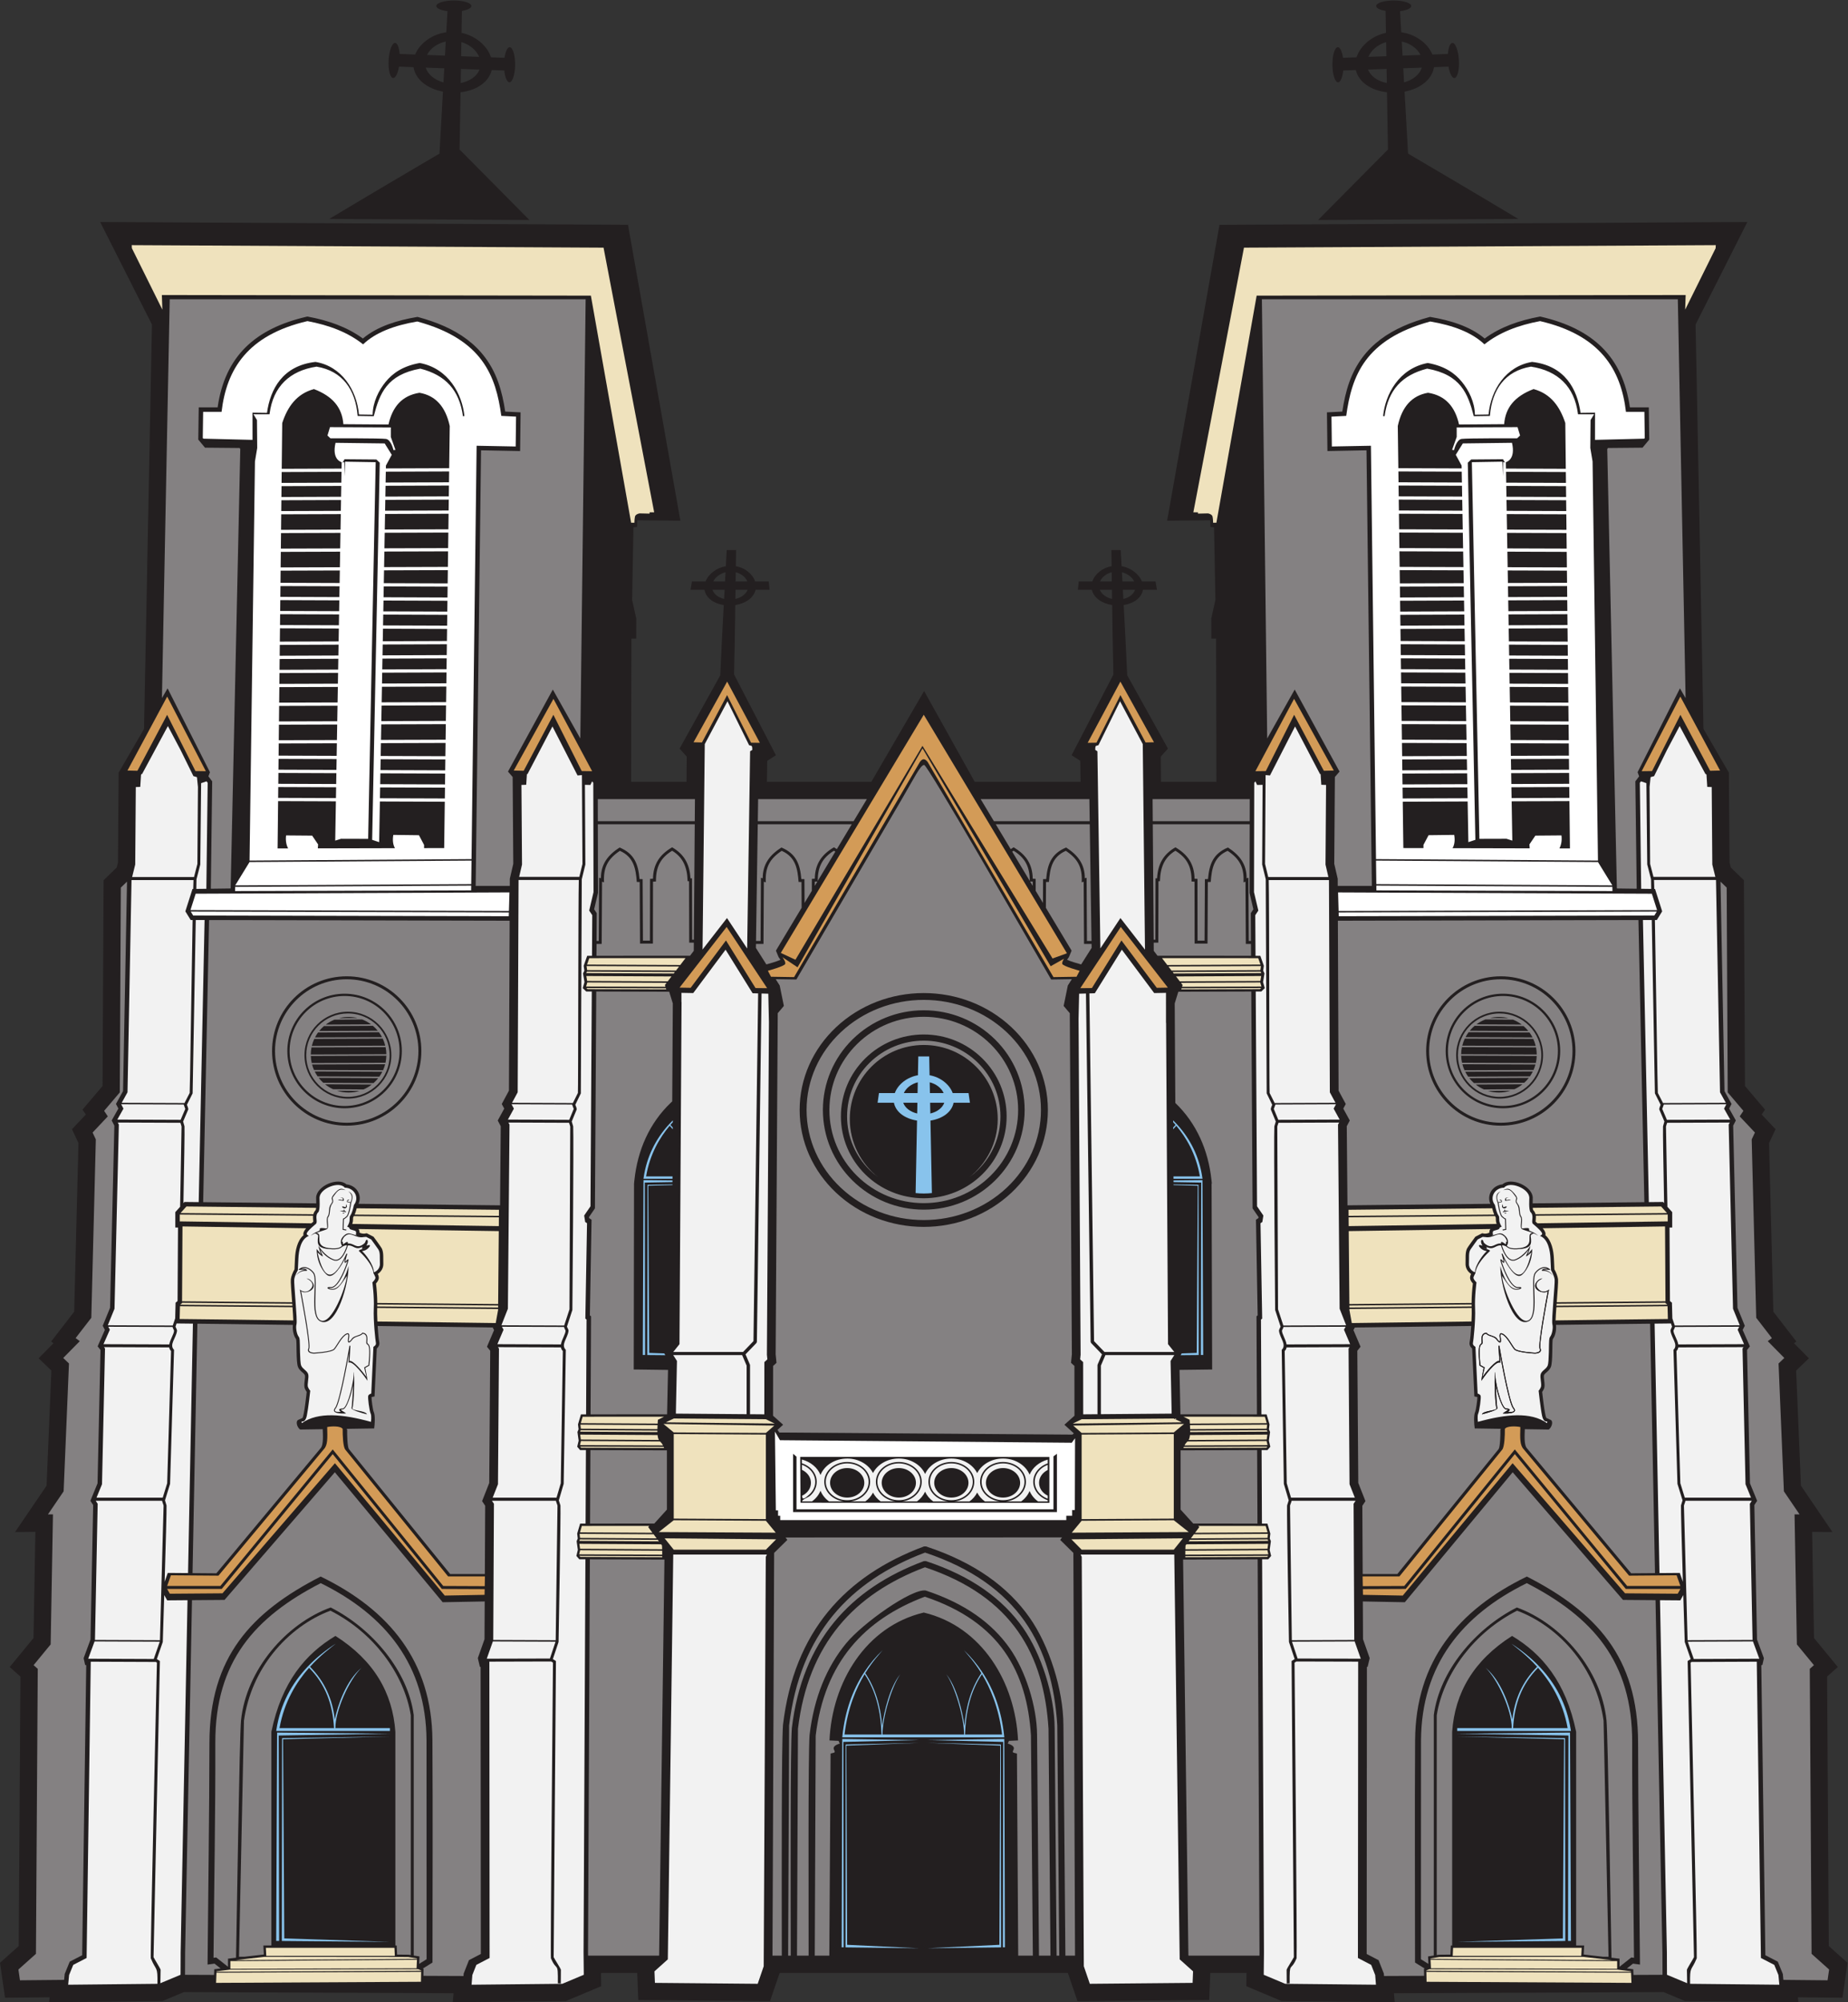
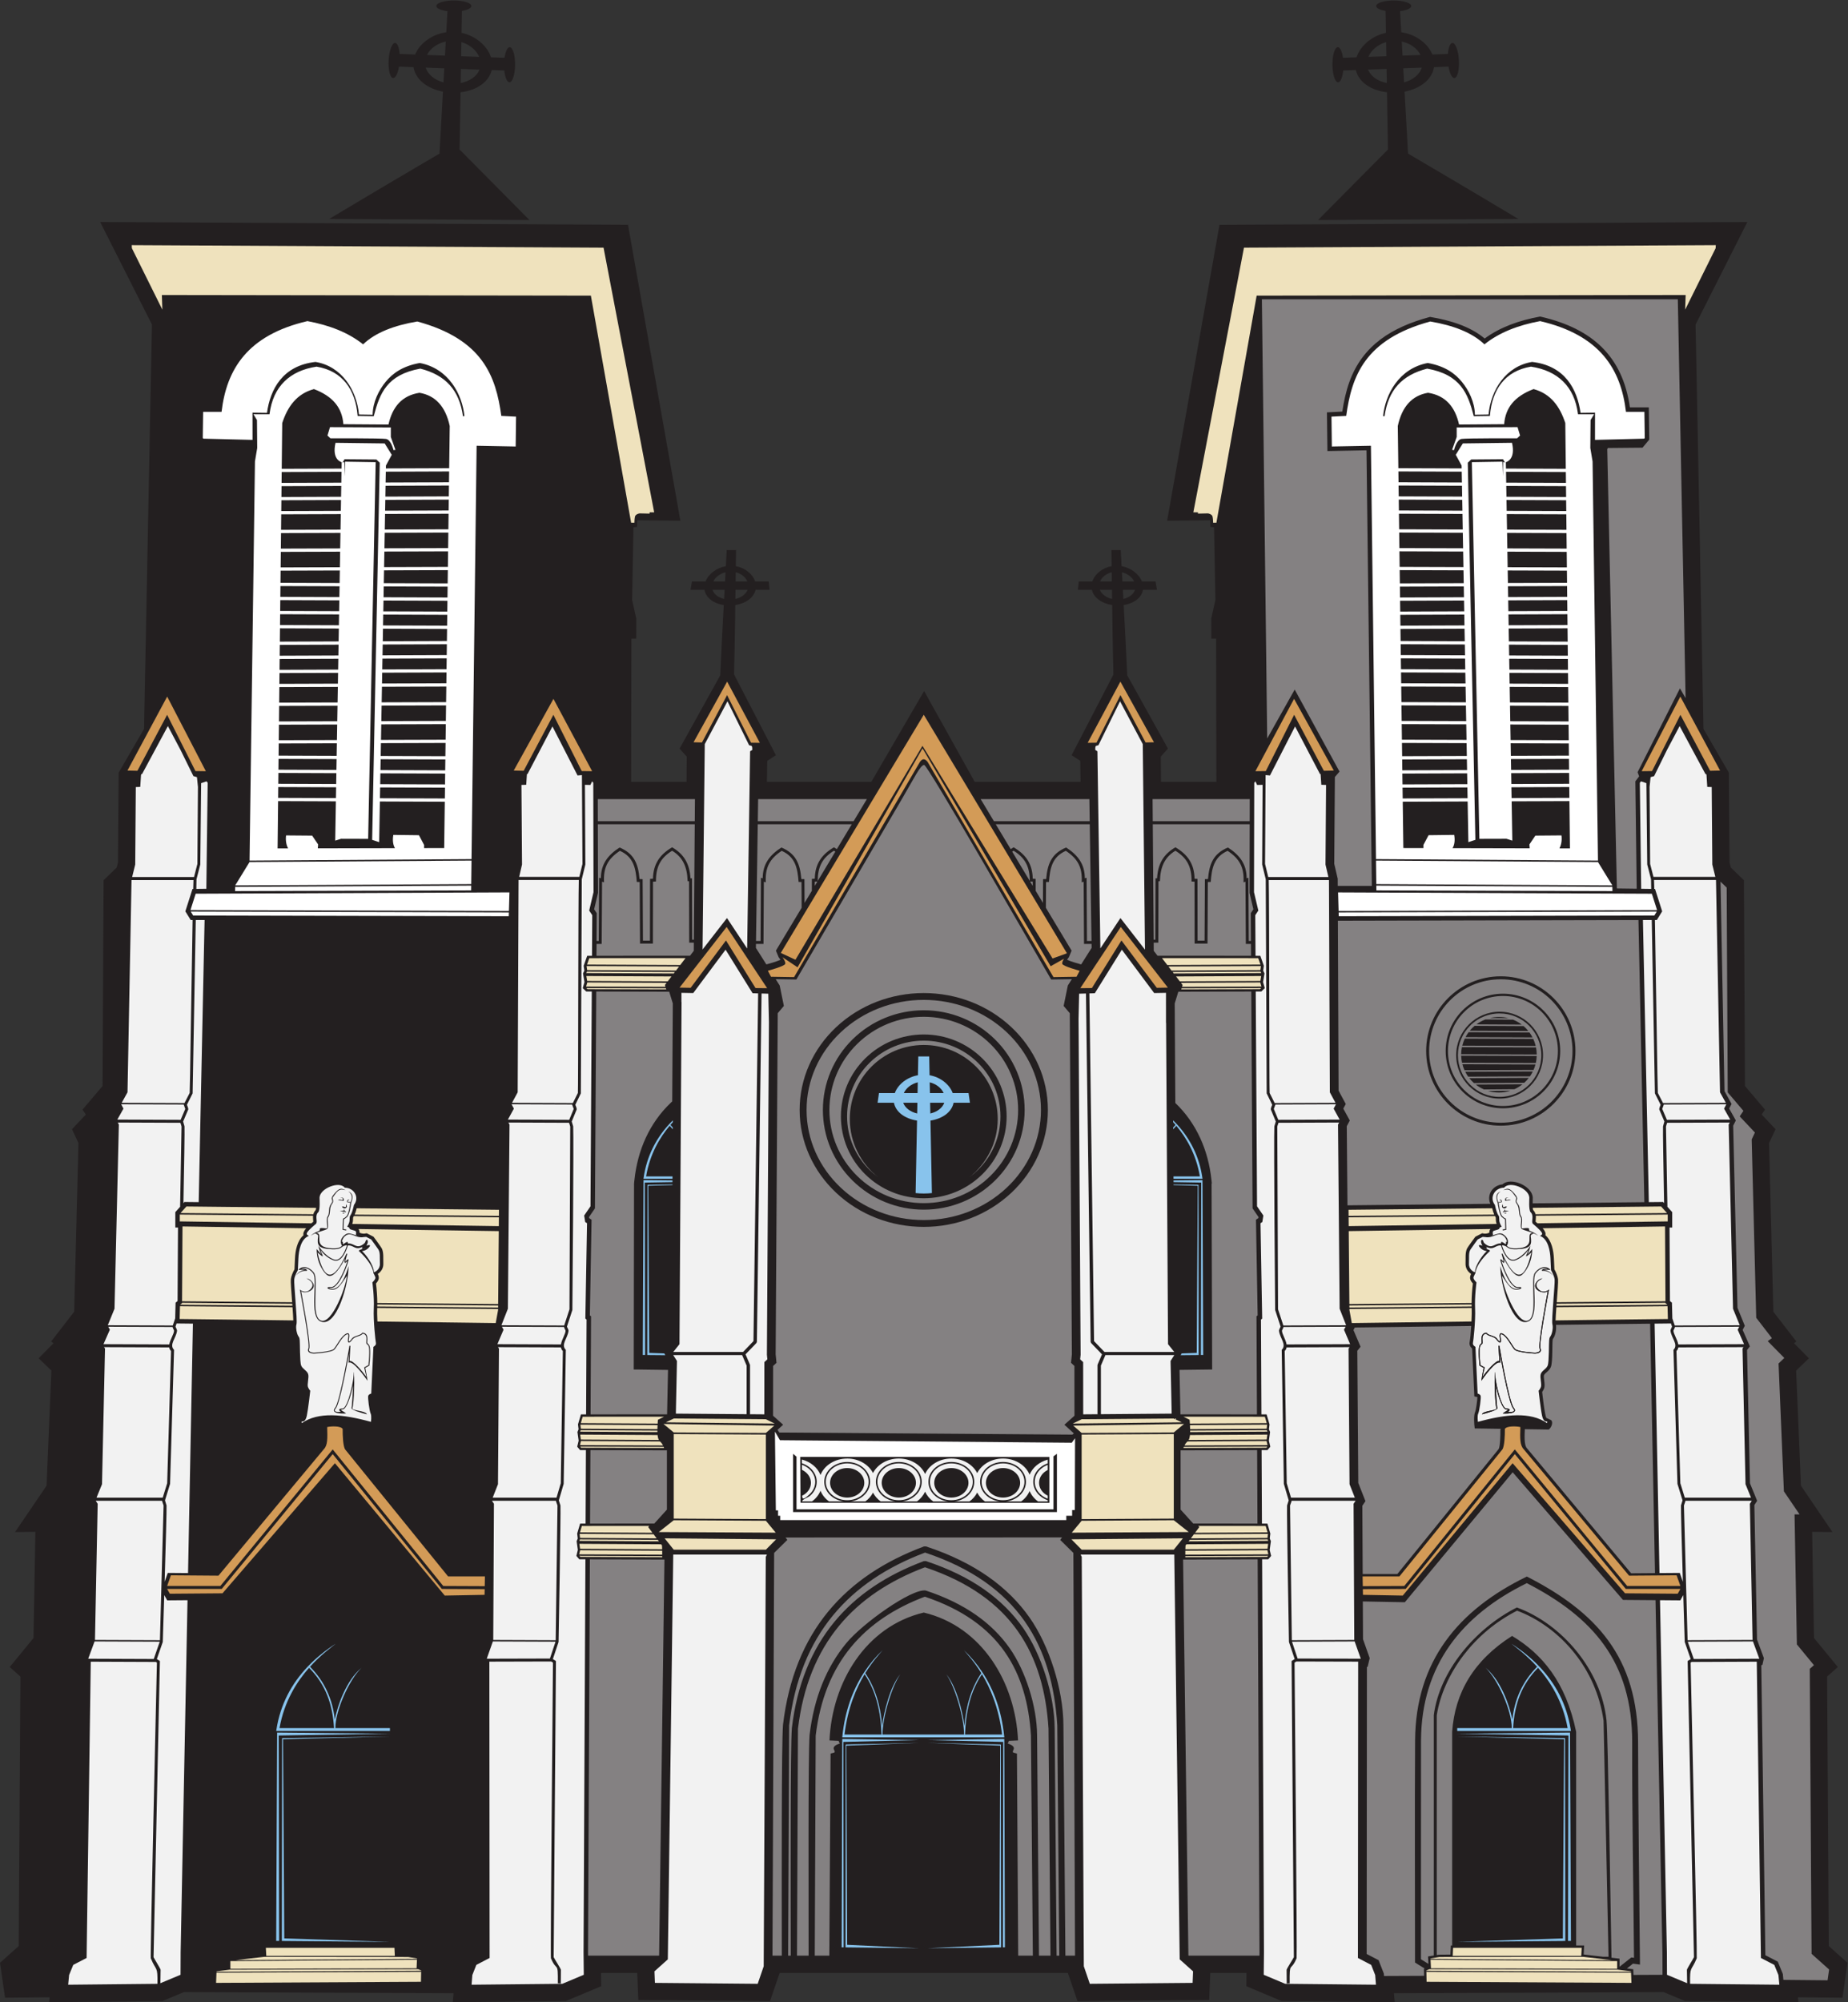
<svg xmlns="http://www.w3.org/2000/svg" viewBox="0 0 716.32 775.707" height="775.707" width="716.32" xml:space="preserve" id="svg2" version="1.1">
  <rect x="0" y="0" width="716.32" height="775.707" fill="#333333" stroke="none" />
  <defs id="defs6" />
  <g transform="matrix(1.333,0,0,-1.333,0,775.707)" id="g10">
    <g transform="scale(0.1)" id="g12">
      <path id="path14" style="fill:#231f20;fill-opacity:1;fill-rule:evenodd;stroke:none" d="m 2107.04,4105.15 c -11.77,0 -23.51,0 -35.28,0 4.04,-12.74 16.77,-22.83 33.84,-26.77 0.45,8.91 0.96,17.83 1.44,26.77 z m 66.98,0 c -11.74,0 -23.51,0 -35.26,0 -0.15,-8.94 -0.27,-17.86 -0.4,-26.77 17.32,3.94 30.76,14.03 35.66,26.77 z m -34.94,24.12 c 11.41,0 22.8,0 34.21,0 -5.34,12.74 -18.07,22.83 -33.84,26.77 -0.12,-8.95 -0.25,-17.86 -0.37,-26.77 z m -65,0 c 11.41,0 22.83,0 34.22,0 0.47,8.91 0.95,17.82 1.43,26.77 -16.01,-3.94 -29.42,-14.03 -35.65,-26.77 z m 1159.36,-24.12 c -11.77,0 -23.51,0 -35.28,0 4.9,-12.74 18.31,-22.83 35.66,-26.77 -0.16,8.91 -0.26,17.83 -0.38,26.77 z m 66.98,0 c -11.74,0 -23.51,0 -35.25,0 0.45,-8.94 0.93,-17.86 1.41,-26.77 17.05,3.94 29.81,14.03 33.84,26.77 z m -36.57,24.12 c 11.41,0 22.8,0 34.22,0 -6.2,12.74 -19.62,22.83 -35.67,26.77 0.49,-8.95 0.97,-17.86 1.45,-26.77 z m -65,0 c 11.41,0 22.83,0 34.22,0 -0.13,8.91 -0.26,17.82 -0.38,26.77 -15.75,-3.94 -28.47,-14.03 -33.84,-26.77 z M 1291.88,5620.73 c -18,0.66 -35.95,1.32 -53.95,1.98 6.11,-19.74 25.54,-35.91 51.63,-42.9 0.73,13.62 1.54,27.25 2.32,40.92 z m 102.43,-3.76 c -17.96,0.66 -35.96,1.32 -53.91,1.98 -0.27,-13.69 -0.51,-27.33 -0.74,-40.97 26.51,5.06 47.11,19.75 54.65,38.99 z m -53.33,38.88 c 17.47,-0.64 34.87,-1.28 52.33,-1.92 -8.1,19.82 -27.52,35.98 -51.64,42.9 -0.22,-13.7 -0.45,-27.34 -0.69,-40.98 z m -99.39,3.65 c 17.45,-0.64 34.9,-1.29 52.32,-1.92 0.77,13.62 1.54,27.24 2.32,40.92 -24.51,-5.14 -45.06,-19.83 -54.64,-39 z m 2838.9,-38.77 c 18,0.66 35.94,1.32 53.94,1.98 -6.11,-19.74 -25.53,-35.91 -51.63,-42.9 -0.73,13.62 -1.54,27.25 -2.31,40.92 z m -102.44,-3.76 c 17.96,0.66 35.95,1.32 53.91,1.98 0.28,-13.69 0.5,-27.33 0.74,-40.97 -26.51,5.06 -47.1,19.75 -54.65,38.99 z m 53.33,38.88 c -17.46,-0.64 -34.88,-1.28 -52.33,-1.92 8.11,19.82 27.52,35.98 51.63,42.9 0.24,-13.7 0.46,-27.34 0.7,-40.98 z m 99.39,3.65 c -17.46,-0.64 -34.9,-1.29 -52.32,-1.92 -0.77,13.62 -1.54,27.24 -2.32,40.92 24.51,-5.14 45.06,-19.83 54.64,-39 z m -101.63,127.95 c 0.34,-21.22 0.68,-42.45 1.09,-63.66 -20.47,-4.36 -38.91,-13.61 -53.7,-25.93 -14.91,-12.46 -26.41,-28.01 -31.89,-45.19 l -39.39,-1.45 c -2.59,18.16 -8.38,30.86 -15.03,30.8 -8.88,-0.06 -15.92,-22.95 -15.71,-51.09 0.22,-28.15 7.59,-50.92 16.48,-50.85 7.03,0.05 12.9,14.35 14.94,34.24 l 36.67,1.35 c 3.87,-16.84 14.56,-31.73 30.24,-42.96 15.8,-11.32 36.74,-18.96 60.29,-21.69 0.8,-47.42 1.65,-94.86 2.47,-142.21 0.11,-6.92 0.29,-15.06 0.47,-24.06 l -203.29,-205 582.3,3.11 c -131.92,79.02 -256.8,152.5 -320.72,189.96 -0.75,14.63 -1.43,27.71 -2.01,38.07 -2.66,47.3 -5.33,94.65 -8.02,142 23.35,4.46 43.65,13.59 58.64,26.06 14.8,12.33 24.29,27.99 26.92,45.06 l 42.2,1.55 c 3.3,-19.34 9.91,-33.11 16.82,-33.11 8.89,0 14.9,22.83 13.42,50.98 -1.47,28.15 -9.88,50.98 -18.77,50.98 -6.76,0 -11.87,-13.25 -13.27,-32 l -45.14,-1.65 c -6.73,16.74 -19.25,31.41 -35.08,42.72 -15.69,11.23 -34.71,19.1 -55.46,21.94 -1.18,20.43 -2.32,40.87 -3.47,61.3 19.03,2.34 32.5,8.18 32.5,15.01 0,8.89 -22.82,16.1 -50.97,16.1 -28.15,0 -50.98,-7.21 -50.98,-16.1 0,-6.21 11.14,-11.59 27.45,-14.28 z m -2685.92,0 c -0.34,-21.22 -0.68,-42.45 -1.1,-63.66 20.49,-4.36 38.92,-13.61 53.71,-25.93 14.91,-12.46 26.41,-28.01 31.89,-45.19 l 39.38,-1.45 c 2.6,18.16 8.4,30.86 15.03,30.8 8.9,-0.06 15.93,-22.95 15.72,-51.09 -0.21,-28.15 -7.59,-50.92 -16.48,-50.85 -7.03,0.05 -12.89,14.35 -14.94,34.24 l -36.67,1.35 c -3.88,-16.84 -14.56,-31.73 -30.24,-42.96 -15.8,-11.32 -36.74,-18.96 -60.3,-21.69 -0.79,-47.42 -1.64,-94.86 -2.46,-142.21 -0.11,-6.92 -0.29,-15.06 -0.48,-24.05 l 203.3,-205.01 -582.291,3.11 c 131.901,79.02 256.791,152.49 320.721,189.96 0.74,14.63 1.42,27.71 2,38.07 2.67,47.3 5.33,94.65 8.02,142 -23.34,4.46 -43.65,13.59 -58.64,26.06 -14.8,12.33 -24.29,27.99 -26.92,45.06 l -42.21,1.55 c -3.29,-19.34 -9.91,-33.11 -16.81,-33.11 -8.89,0 -14.9,22.83 -13.43,50.98 1.48,28.15 9.89,50.98 18.78,50.98 6.77,0 11.87,-13.25 13.27,-32 l 45.15,-1.65 c 6.73,16.74 19.24,31.41 35.08,42.72 15.69,11.23 34.7,19.1 55.45,21.94 1.18,20.43 2.33,40.87 3.47,61.3 -19.02,2.34 -32.5,8.18 -32.5,15.01 0,8.89 22.82,16.1 50.97,16.1 28.15,0 50.98,-7.21 50.98,-16.1 0,-6.21 -11.14,-11.59 -27.45,-14.28 z m 3689.86,-2489.78 -3.74,15.17 -1.99,260.69 -73.88,127.2 -22.92,1175.38 150.51,297.9 -1534.88,-8.2 -152.29,-859.97 125.46,1.26 0.23,-19.26 10.79,-1.25 3.84,-210.98 -11.99,-53.97 0.2,-58.59 13.84,-0.04 0.87,-416.14 h -161.15 l -0.56,73.41 20.81,23.23 -118.42,213.17 c -1.69,34.41 -3.95,85.54 -5.32,111.16 -1.65,30.94 -3.28,61.94 -4.95,92.92 15.23,2.35 28.53,7.85 38.32,15.61 9.71,7.72 15.99,17.7 17.74,28.78 13.58,0 27.15,0 40.75,0 -1.46,8.02 -2.85,16.06 -4.28,24.12 -13.19,0 -26.35,0 -39.5,0 -4.38,11.08 -12.59,20.96 -22.89,28.74 -10.21,7.7 -22.66,13.3 -36.22,15.65 -0.8,15.58 -1.66,31.16 -2.5,46.74 -9.06,0 -18.14,0 -27.18,0 0.23,-15.58 0.47,-31.16 0.66,-46.74 -13.4,-2.35 -25.44,-7.95 -35.15,-15.65 -9.81,-7.78 -17.3,-17.66 -20.91,-28.74 -13.19,0 -26.35,0 -39.48,0 -0.85,-8.06 -1.73,-16.1 -2.61,-24.12 13.54,0 27.12,0 40.69,0 2.5,-11.08 9.41,-21.08 19.63,-28.78 10.35,-7.78 24.02,-13.26 39.45,-15.61 0.43,-30.98 0.87,-61.97 1.32,-92.92 0.36,-25.13 1.56,-74.83 2.25,-109.19 l -121.51,-234.47 25.2,-16.19 0.92,-61.12 h -307.88 l -147.11,263.91 -153.53,-263.91 h -303.6 l 0.92,61.12 25.2,16.19 -121.61,234.68 c 0.65,34.36 1.81,83.9 2.16,108.98 0.45,30.94 0.92,61.94 1.34,92.92 15.4,2.35 29.07,7.85 39.38,15.61 10.23,7.72 17.19,17.7 19.69,28.78 13.58,0 27.15,0 40.75,0 -0.91,8.02 -1.77,16.06 -2.65,24.12 -13.19,0 -26.34,0 -39.5,0 -3.62,11.08 -11.17,20.96 -20.95,28.74 -9.68,7.7 -21.76,13.3 -35.16,15.65 0.26,15.58 0.46,31.16 0.66,46.74 -9.05,0 -18.13,0 -27.18,0 -0.82,-15.58 -1.64,-31.16 -2.49,-46.74 -13.57,-2.35 -25.98,-7.95 -36.22,-15.65 -10.33,-7.78 -18.49,-17.66 -22.85,-28.74 -13.19,0 -26.35,0 -39.48,0 -1.39,-8.06 -2.82,-16.1 -4.24,-24.12 13.54,0 27.11,0 40.68,0 1.76,-11.08 7.99,-21.08 17.69,-28.78 9.82,-7.78 23.12,-13.26 38.39,-15.61 -1.67,-30.98 -3.32,-61.97 -4.97,-92.92 -1.36,-25.68 -3.6,-76.98 -5.25,-111.39 l -118.3,-212.94 20.81,-23.23 -0.56,-73.41 h -161.15 l 0.87,416.14 13.84,0.04 0.2,58.59 -11.99,53.97 3.84,210.98 10.79,1.25 0.24,19.26 125.45,-1.26 -152.29,859.97 -1534.887,8.2 150.523,-297.9 -22.921,-1175.38 -73.883,-127.2 -1.989,-260.69 -3.738,-15.17 -38.035,-36.81 -3.035,-598.06 -58.242,-68.52 9.574,-14.36 -40.207,-42.65 18.805,-40.28 -12.426,-490.1 -66.953,-86.64 6.777,-5.01 -43.219,-43.82 37.102,-35.61 -13.992,-334.62 -91.649,-134.78 59.086,0.66 L 97.398,1058.3 28.223,974.172 59.41,946.449 54.445,163.191 0,114.469 14.633,13.012 144.297,14.25 142.945,0 472.59,3.352 534.949,29.398 1318.85,26.02 1316.76,0.012 1645.6,3.352 l 102.53,43.098 -0.4,38.562 h 105.26 l 3.14,-78.652 382.95,-3.43 28.09,82.082 c 279.34,0 558.68,0 838.03,0 l 28.07,-82.082 382.95,3.43 3.16,78.652 h 105.26 L 3624.23,46.449 3726.76,3.352 4055.6,0.012 4053.51,26.02 4837.41,29.398 4899.78,3.352 5229.42,0 l -1.36,14.25 129.66,-1.238 14.64,101.457 -54.44,48.722 -4.96,783.258 31.17,27.723 -69.17,84.128 -5.48,308.77 59.09,-0.66 -91.65,134.78 -13.98,334.62 37.1,35.61 -43.21,43.82 6.76,5.01 -66.95,86.64 -12.42,490.1 18.8,40.28 -40.21,42.65 9.58,14.36 -58.24,68.52 -3.04,598.06 -38.03,36.81 v 0" />
      <path id="path16" style="fill:#848182;fill-opacity:1;fill-rule:evenodd;stroke:none" d="m 3440.26,1286.48 15.43,-1150.492 0.85,-0.746 h 205.83 l 0.1,9.43 -5.41,1142.538 -216.8,-0.73 z m -7.2,317.4 v -172.17 l 36.74,-40.56 186.76,-0.12 -1,213.6 -222.5,-0.75 z m -6.65,1333.02 -10.49,-34.09 1.76,-289.21 c 61.86,-59.26 95.94,-137.9 105.06,-223.59 l 0.32,-2.88 h 0.04 v -0.4 l 0.81,-7.58 h -0.79 l 1.67,-540.32 h -9.91 v -0.06 l -85.06,-1.05 2.71,-129.13 222.54,-0.15 -1.36,285.1 3.38,2.6 -4.9,278.07 7.09,4.72 0.45,2.88 -17.38,25.37 -3.83,630.3 -212.11,-0.58 z m -71.63,142.6 0.18,-23.77 10.95,-14.3 271.98,-0.15 -0.21,34.47 h -14.96 l -1.05,180.86 -5.68,-1.71 c 2.14,43.14 -10.91,67.93 -46.16,91.47 -40.31,-17.82 -46.25,-51.64 -49.16,-90.42 l -8.45,-0.22 -0.93,-178.88 h -37.48 l -0.27,179.88 -8.61,0.54 c 0.5,41.75 -12.78,68.32 -47.01,89.38 -32.77,-19.79 -43.88,-49.21 -44.99,-88.45 l -4.25,-0.12 -0.46,-178.58 h -13.44 z m -976.86,179.39 c -0.13,40.81 13.24,66.97 47.03,87.76 1.41,-0.85 2.78,-1.72 4.11,-2.61 l -51.14,-85.15 z m -8.61,-14.35 0.02,12.19 7.58,0.47 -7.6,-12.66 z m -140.84,-228.3 -30.41,48.02 0.17,11.49 h 21.91 l 1.06,180.86 5.68,-1.71 c -2.15,43.14 10.91,67.93 46.16,91.47 40.3,-17.82 46.24,-51.64 49.16,-90.42 l 8.45,-0.22 0.39,-74.91 -74.77,-124.51 7.96,-19.18 1.16,-1.44 c 0.95,-1.19 2.72,-3.7 4.11,-6.08 -10.64,-4.83 -32.52,-11.08 -39.6,-12.99 l -1.43,-0.38 z m 812.85,164.58 0.39,74.91 8.46,0.22 c 2.91,38.78 8.84,72.6 49.16,90.42 35.24,-23.54 48.3,-48.33 46.15,-91.47 l 5.68,1.71 1.06,-180.86 h 21.91 l 0.17,-11.49 -30.4,-48.02 -1.43,0.38 c -7.08,1.91 -28.96,8.16 -39.61,12.99 1.39,2.38 3.17,4.89 4.11,6.08 l 1.16,1.44 7.96,19.18 -74.77,124.51 z m -45.87,76.38 7.59,-0.47 0.02,-12.19 -7.61,12.66 z m -52.15,86.85 c 1.33,0.88 2.71,1.75 4.11,2.6 33.78,-20.79 47.16,-46.95 47.02,-87.76 l -51.13,85.16 z m 225.6,79.48 5.09,-339.16 h -13.24 l -1.08,183.77 -5.16,-1.55 c 0.08,42.19 -21.28,68.02 -54.32,89.48 -43.49,-18.08 -54.39,-49.27 -58,-91.75 l -9.02,-0.24 -0.36,-69.1 -21.16,35.25 -0.05,34.58 -8.55,0.53 c -0.72,43.61 -20.52,70.54 -55.58,91.3 -2.98,-1.71 -5.82,-3.48 -8.53,-5.32 l -43.37,72.21 h 273.33 z m -317.24,73.12 h 316.14 l 0.96,-64.13 h -278.58 l -38.52,64.13 z M 3003.38,135.242 h -42.57 l -3.69,587.438 c 0,0 0,0 -8.68,2.172 -8.68,2.168 2.17,8.668 -0.73,15.91 -2.89,7.23 -17.35,10.847 -17.35,10.847 l 3.61,7.95 26.35,1.23 c -7.44,168.481 -104.97,331.391 -274.14,371.691 -169.17,-40.19 -266.71,-203.351 -274.14,-371.691 l 26.34,-1.23 3.62,-7.95 c 0,0 -14.46,-3.617 -17.36,-10.847 -2.89,-7.242 7.96,-13.742 -0.72,-15.91 -8.68,-2.172 -8.68,-2.172 -8.68,-2.172 l -3.69,-587.438 h -42.33 l 2.69,639.547 c 12.71,106.34 48.07,190.902 102.49,257.101 53.91,65.57 126.69,113.37 214.82,146.68 109.99,-36.74 184.19,-91.75 232.25,-160.09 48.54,-68.992 70.72,-151.871 76.41,-243.421 l 5.5,-639.817 z m 51.27,0 h -33.45 l -5.5,640.41 c -0.36,84.508 -34.05,188.34 -79.62,253.108 -50.67,72.03 -128.66,129.74 -244.2,167.78 -41.12,6.09 -183.87,-95.69 -231.25,-153.33 -56.66,-68.909 -93.4,-156.601 -106.5,-266.581 -4.41,-57.34 -2.62,-505.758 -2.77,-641.387 h -33.77 l 2.78,659.328 c 14.76,123.59 55.87,221.89 119.15,298.87 62.77,76.33 147.52,131.95 250.14,170.67 128.11,-42.7 214.5,-106.73 270.48,-186.3 56.43,-80.228 82.22,-176.58 88.83,-282.99 l 5.68,-659.578 z m 25.56,0 h -7.74 l -5.66,660.18 c -0.42,97.707 -39.42,217.808 -92.06,292.658 -58.58,83.27 -148.77,150 -282.43,194 l -5.91,-0.15 c -106.87,-39.85 -195.19,-97.55 -260.66,-177.18 -65.52,-79.68 -108.01,-181.109 -123.16,-308.359 -4.42,-57.309 -3.46,-453.082 -3.24,-661.149 h -7.51 l 2.82,669.188 c 15.79,132.211 59.76,237.35 127.46,319.7 67.18,81.71 157.91,141.22 267.77,182.65 137.13,-45.68 229.61,-114.2 289.53,-199.38 60.38,-85.85 87.97,-188.908 95.05,-302.709 l 5.74,-669.449 z m 8.06,1215.618 -5.38,-7.22 38.36,-37.79 4.81,-1170.608 h -28.02 l -5.75,670.039 c -0.44,104.301 -42.08,232.519 -98.27,312.389 -62.51,88.87 -158.79,160.1 -301.48,207.06 l -5.9,-0.13 c -114.11,-42.55 -208.4,-104.14 -278.29,-189.15 -69.93,-85.06 -115.3,-193.341 -131.47,-329.188 -4.47,-58.11 -3.79,-442.012 -3.5,-671.02 h -27.09 l 4.82,1170.608 38.36,37.79 -5.23,7.01 804.03,0.21 z m -465.84,2145.79 c 36.45,61.93 53.93,99.59 64.94,99.4 10.21,-0.18 293.16,-493.55 369.26,-623.64 l 60.13,0.96 -11.67,-18.42 -12.12,-59.37 17.84,-21.14 6.07,-991.47 -2.48,-24.66 9.86,-9.09 0.16,-144.67 -29.3,-26.13 27.54,-25.25 -4.3,-3.51 -852.32,6.13 -5,7.78 16.2,14.85 -29.3,26.13 0.17,144.67 9.84,9.09 -2.47,24.66 6.07,991.47 17.84,21.14 -12.12,59.37 -11.66,18.42 60.12,-0.96 c 263.8,450.91 -86.6,-148.03 306.7,524.24 z m -145.63,-73.12 -43.37,-72.21 c -2.72,1.84 -5.56,3.61 -8.54,5.32 -35.06,-20.76 -54.86,-47.69 -55.58,-91.3 l -8.55,-0.53 -0.05,-34.59 -21.16,-35.24 -0.36,69.1 -9.01,0.24 c -3.62,42.48 -14.51,73.67 -58.01,91.75 -33.04,-21.46 -54.4,-47.29 -54.32,-89.48 l -5.16,1.55 -1.08,-183.77 h -13.25 l 5.1,339.16 h 273.34 z m -272.24,73.12 h 316.14 l -38.5,-64.13 h -278.6 l 0.96,64.13 z M 1932.1,1286.48 1916.67,135.988 l -0.85,-0.746 h -205.83 l -0.1,9.43 5.41,1142.538 216.8,-0.73 z m 7.2,317.4 v -172.17 l -36.75,-40.56 -186.75,-0.12 1.01,213.6 222.49,-0.75 z m 6.65,1333.02 10.49,-34.09 -1.72,-285.01 -0.19,0.18 -4.12,-3.93 c -62.16,-59.31 -96.39,-138.1 -105.54,-224.04 l -0.35,-2.88 -0.81,-7.98 -0.88,-540.32 h 9.91 l 89.79,-1.17 -2.7,-129.07 -222.54,-0.15 1.36,285.1 -3.38,2.6 4.91,278.07 -7.09,4.72 -0.46,2.88 17.38,25.37 3.83,630.3 212.11,-0.58 z m 71.63,142.6 -0.18,-23.77 -10.94,-14.3 -271.99,-0.15 0.21,34.47 h 14.95 l 1.06,180.86 5.69,-1.71 c -2.15,43.14 10.9,67.93 46.15,91.47 40.31,-17.82 46.24,-51.64 49.16,-90.42 l 8.46,-0.22 0.92,-178.88 h 37.48 l 0.27,179.88 8.61,0.54 c -0.5,41.75 12.78,68.32 47.01,89.38 32.78,-19.79 43.88,-49.21 44.99,-88.45 l 4.25,-0.12 0.46,-178.58 h 13.44 z m 2.65,344.03 -2.58,-335.42 h -4.95 l -0.46,178.31 -4.51,0.13 c -2.17,41.7 -18.78,70.28 -53.35,90.09 -35.05,-20.76 -54.86,-47.69 -55.57,-91.3 l -8.56,-0.53 -0.26,-179.35 h -20.39 l -0.92,178.62 -9.01,0.24 c -3.61,42.48 -14.51,73.67 -58,91.75 -33.05,-21.46 -54.4,-47.29 -54.33,-89.48 l -5.15,1.55 -1.09,-183.77 h -6.37 l 0.49,80.79 -7.53,11.33 11.2,47.59 -0.44,199.45 h 281.78 z m -281.94,73.12 h 282.51 l -0.5,-64.13 h -281.87 l -0.14,64.13 z m 815.8,-1099.36 c -50.51,39.37 -82.99,100.76 -82.99,169.74 0,118.77 96.32,215.08 215.08,215.08 118.77,0 215.08,-96.31 215.08,-215.08 0,-68.98 -32.48,-130.37 -82.99,-169.74 9.02,6.56 17.59,13.82 25.63,21.76 41.76,41.24 65.28,96.79 65.28,155.56 0,58.78 -23.52,114.32 -65.28,155.55 -42.11,41.59 -98.57,64.5 -157.72,64.5 -59.15,0 -115.6,-22.91 -157.72,-64.5 -41.76,-41.23 -65.28,-96.77 -65.28,-155.55 0,-58.77 23.52,-114.32 65.28,-155.56 8.05,-7.94 16.62,-15.2 25.63,-21.76 z m 132.09,415.32 c 63.88,0 124.85,-24.78 170.31,-69.68 45.19,-44.6 70.64,-104.74 70.64,-168.32 0,-63.59 -25.45,-123.72 -70.64,-168.32 -45.46,-44.9 -106.43,-69.68 -170.31,-69.68 -63.87,0 -124.84,24.78 -170.32,69.68 -45.18,44.6 -70.63,104.73 -70.63,168.32 0,63.58 25.45,123.72 70.63,168.32 45.48,44.9 106.45,69.68 170.32,69.68 z m 194.08,-27.95 c -51.81,51.17 -121.29,79.37 -194.08,79.37 -72.79,0 -142.26,-28.2 -194.09,-79.37 -51.39,-50.75 -80.33,-119.12 -80.33,-191.45 0,-72.33 28.94,-140.7 80.33,-191.44 51.83,-51.18 121.3,-79.38 194.09,-79.38 72.79,0 142.27,28.2 194.08,79.38 51.4,50.74 80.35,119.11 80.35,191.44 0,72.33 -28.95,140.7 -80.35,191.45 z m -194.08,98.29 c 77.77,0 151.99,-30.17 207.36,-84.84 55,-54.29 85.97,-127.5 85.97,-204.9 0,-77.4 -30.97,-150.6 -85.97,-204.9 -55.37,-54.67 -129.59,-84.83 -207.36,-84.83 -77.76,0 -152,30.16 -207.36,84.83 -54.99,54.3 -85.97,127.5 -85.97,204.9 0,77.4 30.98,150.61 85.97,204.9 55.36,54.67 129.6,84.84 207.36,84.84 z m 241.13,-63.66 c -65.2,61.3 -151.89,93.87 -241.13,93.87 -89.24,0 -175.92,-32.57 -241.13,-93.87 -62.78,-59.04 -99.65,-139.4 -99.65,-226.08 0,-86.68 36.87,-167.04 99.65,-226.07 65.21,-61.31 151.89,-93.88 241.13,-93.88 89.24,0 175.93,32.57 241.13,93.88 62.79,59.03 99.65,139.39 99.65,226.07 0,86.68 -36.86,167.04 -99.65,226.08 z m -241.13,113.72 c 94.41,0 186.07,-34.53 255.03,-99.37 66.75,-62.76 105.91,-148.29 105.91,-240.43 0,-92.14 -39.16,-177.66 -105.91,-240.42 -68.96,-64.85 -160.62,-99.37 -255.03,-99.37 -94.4,0 -186.06,34.52 -255.03,99.37 -66.75,62.76 -105.91,148.28 -105.91,240.42 0,92.14 39.16,177.67 105.91,240.43 68.97,64.84 160.63,99.37 255.03,99.37 z m 665.95,490.52 2.59,-335.42 h 4.95 l 0.45,178.31 4.51,0.13 c 2.18,41.7 18.79,70.28 53.35,90.09 35.06,-20.76 54.86,-47.69 55.57,-91.3 l 8.56,-0.53 0.26,-179.35 h 20.39 l 0.92,178.62 9.02,0.24 c 3.6,42.48 14.5,73.67 57.99,91.75 33.05,-21.46 54.4,-47.29 54.33,-89.48 l 5.16,1.55 1.08,-183.77 h 6.37 l -0.49,80.79 7.53,11.33 -11.2,47.59 0.44,199.45 h -281.78 z m 281.94,73.12 h -282.51 l 0.5,-64.13 h 281.87 l 0.14,64.13 v 0" />
      <path id="path18" style="fill:#848182;fill-opacity:1;fill-rule:evenodd;stroke:none" d="m 3962.9,1164.74 0.56,-109.75 19.45,-54.97 -5.98,-25.219 -2.14,-0.41 -0.69,-834.211 34.59,-18.02 15.3,-38.828 0.58,-7.203 116.56,0.5 -0.41,20.293 2.12,0.848 -28.12,17.473 c 0,214.11 -1.13,432.379 0.21,646 1.44,229.258 125.42,379.008 324.96,475.908 201.66,-103.15 323.06,-233.95 323.47,-482.65 0.35,-212.93 3.6,-431.66 5.45,-645.199 l -20.25,2.75 -17.71,-14 18.46,-2.359 0.65,-16.43 84.4,0.359 -0.29,64.891 -20.01,1023.938 -88.74,0.7 -5.89,0.05 -3.85,4.46 c -105.65,122.19 -211.28,244.38 -316.93,366.56 -103.18,-124.31 -206.36,-248.62 -309.56,-372.93 l -3.99,-4.81 -6.27,0.12 c -38.58,0.71 -77.16,1.42 -115.74,2.13 l -0.19,0.01 z m 471.08,500.7 -0.01,-0.41 c -0.35,-12.29 -3.11,-45.32 6.07,-54.96 l 0.29,-0.32 0.28,-0.32 c 100.85,-120.96 201.7,-241.91 302.56,-362.88 l 69.35,0.55 -14.17,724.92 -87.22,-1.01 -186.57,-2.43 c 1.67,-12.05 -1.35,-29.4 -7.24,-38.24 -0.52,-0.79 -1.7,-2.4 -2.04,-3.29 -2.41,-7.3 0.35,-65.83 -5.42,-80.5 -4.69,-11.93 -16.02,-16.92 -19.53,-23.01 -3.96,-6.88 4.89,-29.05 -0.94,-41.21 -1.19,-2.48 -2.92,-5.79 -4.95,-8.63 0,-0.02 7.22,-69.13 12.36,-75.85 l 11.53,-5.06 c 9.35,-3.6 4.67,-21.28 -4.69,-28.4 l -69.66,1.05 z m -494.31,295.53 -4.03,-7.44 20.67,-48.49 -9.43,-11.71 2.81,-384.19 20.82,-52.81 -9.01,-13.43 1,-198.54 h 100.72 c 98.25,121.15 196.52,242.3 294.77,363.44 4.4,7.73 5.05,42.34 4.93,52.08 l -0.04,3.96 1.72,2.64 -76.32,1.15 c -1.7,11.78 -3.62,37.59 1.32,48.17 2.37,5.22 6.51,34.04 6.38,43.07 l -8.77,1.73 -6.49,139.13 c -5.35,4.62 -8.75,11.37 -7.29,18.51 1.86,9.19 3.54,28.01 4.69,47.14 l -338.45,-4.41 z m -49.31,1182.28 2.05,-493.84 20.91,-38.86 -7.21,-13.38 18.91,-34.56 -8.78,-16.63 2.02,-229.92 415.48,4.42 c -3.28,7.33 -4.36,15.35 -2.84,23.34 3.54,18.67 19.57,31.38 38.06,33.2 24.46,22.05 86.5,-4.38 88.08,-38.35 0.13,-2.65 -0.17,-9.67 -0.25,-16.89 l 324.76,3.44 -17.14,819.98 -874.05,-1.95 z m 326.39,-231.24 c 37.72,37.73 89.84,61.07 147.4,61.07 57.56,0 109.68,-23.34 147.4,-61.07 37.73,-37.72 61.07,-89.84 61.07,-147.39 0,-57.56 -23.34,-109.68 -61.07,-147.42 -37.72,-37.72 -89.84,-61.06 -147.4,-61.06 -57.56,0 -109.68,23.34 -147.4,61.06 -37.73,37.74 -61.07,89.86 -61.07,147.42 0,57.55 23.34,109.67 61.07,147.39 z m 40.54,-34.35 c 28.94,28.94 68.91,46.85 113.06,46.85 44.14,0 84.12,-17.91 113.06,-46.85 28.93,-28.92 46.83,-68.9 46.83,-113.04 0,-44.15 -17.9,-84.13 -46.83,-113.06 -28.94,-28.94 -68.92,-46.85 -113.06,-46.85 -44.15,0 -84.12,17.91 -113.06,46.85 -28.93,28.93 -46.83,68.91 -46.83,113.06 0,44.14 17.9,84.12 46.83,113.04 z m 113.06,53.45 c -45.97,0 -87.6,-18.64 -117.72,-48.77 -30.14,-30.14 -48.78,-71.76 -48.78,-117.72 0,-45.97 18.64,-87.6 48.78,-117.74 30.12,-30.12 71.75,-48.77 117.72,-48.77 45.97,0 87.6,18.65 117.73,48.77 30.13,30.14 48.77,71.77 48.77,117.74 0,45.96 -18.64,87.58 -48.77,117.72 -30.13,30.13 -71.76,48.77 -117.73,48.77 z m -9.69,-52.34 c -34.87,0 -66.45,-14.14 -89.29,-37 -22.86,-22.86 -37,-54.43 -37,-89.29 0,-34.87 14.14,-66.45 37,-89.3 22.85,-22.85 54.42,-36.99 89.29,-36.99 34.87,0 66.44,14.14 89.29,36.99 22.85,22.85 37,54.43 37,89.3 0,34.86 -14.15,66.43 -37,89.29 -22.85,22.86 -54.42,37 -89.29,37 z m 3.49,102.92 c -59.93,0 -114.21,-24.3 -153.49,-63.59 -39.28,-39.28 -63.59,-93.56 -63.59,-153.48 0,-59.93 24.31,-114.22 63.59,-153.5 39.28,-39.29 93.56,-63.59 153.49,-63.59 59.93,0 114.21,24.3 153.49,63.59 39.28,39.28 63.59,93.57 63.59,153.5 0,59.92 -24.31,114.2 -63.59,153.48 -39.28,39.29 -93.56,63.59 -153.49,63.59 z m 80.14,-159.04 -170.42,0.81 c 4.26,5.19 9.01,9.99 14.15,14.31 l 142.42,-0.8 c 5.04,-4.34 9.67,-9.14 13.85,-14.32 z m 12.15,-18.61 -194.93,0.83 c 2.65,5.02 5.67,9.81 9.03,14.32 l 177.05,-0.84 c 3.3,-4.52 6.26,-9.3 8.85,-14.31 z m 9.19,-24.8 -213.54,0.84 c 1.76,7.13 4.21,14 7.29,20.51 l 199.15,-0.85 c 3.01,-6.52 5.41,-13.37 7.1,-20.5 z m 2.96,-24.82 -219.66,0.86 c 0.08,7.01 0.84,13.88 2.18,20.51 l 215.44,-0.85 c 1.3,-6.64 2,-13.51 2.04,-20.52 z m -2.64,-24.79 -214.57,0.84 c -1.43,6.64 -2.27,13.5 -2.44,20.52 l 219.6,-0.86 c -0.23,-7.02 -1.11,-13.87 -2.59,-20.5 z m -20.32,-43.12 -173.11,-0.82 c 4.09,-5.16 8.63,-9.96 13.56,-14.32 l 146.27,0.83 c 4.84,4.36 9.28,9.16 13.28,14.31 z m -187.03,22.05 200.69,0.86 c 2.25,5.11 4.14,10.43 5.6,15.92 l -212.5,0.84 c 1.57,-6.09 3.66,-11.98 6.21,-17.62 z m 198.68,-3.44 -196.64,-0.83 c 2.53,-5.01 5.43,-9.8 8.67,-14.33 l 179.49,0.86 c 3.16,4.53 6,9.3 8.48,14.3 z m -141.96,-52.3 88.57,0.74 c 8.4,3.79 16.26,8.63 23.38,14.32 l -136.07,-0.76 c 7.34,-5.74 15.45,-10.56 24.12,-14.3 z m 77.17,-3.64 -65.73,-0.56 c 10.12,-3.08 20.87,-4.74 31.99,-4.74 11.78,0 23.12,1.87 33.74,5.3 z m -73.13,207.13 80.5,-0.68 c 9.08,-3.66 17.55,-8.5 25.23,-14.33 l -131.7,0.73 c 7.91,5.86 16.63,10.68 25.97,14.28 z m -13.47,4.39 -1.43,0.02 -0.01,-0.75 c -9.26,-4.86 -17.82,-10.87 -25.49,-17.86 l -0.94,0.01 -0.02,-0.9 c -1.05,-0.99 -2.08,-1.97 -3.1,-2.99 -21.94,-21.95 -35.52,-52.27 -35.52,-85.75 0,-33.49 13.58,-63.81 35.52,-85.75 21.96,-21.96 52.27,-35.53 85.76,-35.53 33.48,0 63.8,13.57 85.76,35.53 21.94,21.94 35.51,52.26 35.51,85.75 0,33.48 -13.57,63.8 -35.51,85.75 -21.96,21.94 -52.28,35.53 -85.76,35.53 -19.71,0 -38.32,-4.71 -54.77,-13.06 z m 80.69,-0.67 -53.86,0.45 c 8.35,2.03 17.07,3.11 26.03,3.11 9.62,0 18.95,-1.24 27.83,-3.56 z M 4583.22,164.832 V 785.77 c -29.92,145.199 -99.17,226.51 -186.3,278.77 C 4285.4,993.73 4230.57,899.461 4222.7,785.77 V 164.832 h -3.83 l -1.26,-26.492 -33.01,-0.309 -6.72,-1.07 v 696.898 c 9.02,57.493 35.67,119.743 78.95,175.941 38.57,50.09 90.35,95.35 154.59,128.13 59.05,-21.83 120.32,-64.34 168.1,-124.79 41.26,-52.191 72.46,-117.769 83.46,-194.968 l 14.41,-686.012 -16.68,0.02 -55.59,6.41 1.38,26.242 h -23.28 z m -429.63,-53.492 -0.98,21.64 16.66,2.622 0.07,699.128 c 16.32,125.922 118.59,250.36 241.52,312.55 130.64,-47.63 245.5,-181.78 260.65,-328.069 4.29,-41.332 12.39,-583.102 14.53,-689.949 l 23.3,-2.703 V 102.91 l 34.35,27.141 7.79,-1.059 c -1.72,204.778 -5.82,422.309 -5.28,625.477 0.63,235.832 -115.29,364.971 -306.45,463.491 C 4250.1,1124.77 4133.5,978.859 4132.09,761.039 l -0.21,-636.207 21.71,-13.492 z m 725.29,4838.05 H 3669.39 l 15.44,-1276.54 79.98,142.27 130.38,-238.44 -13.55,-15.73 -1.82,-252.26 10.04,-43.37 0.08,-20.92 h 99.23 l -15.61,1266.04 -113.6,-2.14 -1.39,112.45 12.52,0.63 c 10.73,0.54 21.45,1.07 32.16,1.61 4.42,29.29 10.56,58.39 20.63,86.3 38.78,107.53 125.4,159.19 231.67,188.16 l 2.77,0.75 2.83,-0.48 c 53.84,-9.15 113.29,-26.29 156.03,-62.37 46.46,34.17 102.47,52.92 158.79,63.41 l 2.67,0.5 2.66,-0.62 c 148.93,-34.64 237,-114.74 258.2,-263.31 h 54.99 l 1.32,-93.75 -19.55,-23.47 -100.69,-0.92 -1.93,-3.3 28.03,-1276.92 57.64,-0.75 -3.94,312.11 10.99,14.53 -4.47,12.04 123.15,243.66 16.44,-28.31 -22.6,1159.14 v 0" />
      <path id="path20" style="fill:#ffffff;fill-opacity:1;fill-rule:evenodd;stroke:none" d="m 4412.78,4577.86 -176.91,-0.89 v -27.7 l -13.41,-37.53 5.7,-0.67 c 0,0 6.72,30.28 21.93,32.52 15.21,2.24 161.52,1.79 161.52,1.79 l 8.51,8.07 -7.34,24.41 z M 1371.12,3322.3 l 14.82,1201.41 113.6,-2.14 1.08,86.81 c -14.3,0.71 -28.58,1.43 -42.88,2.14 -15.82,115.12 -53.51,222.36 -244.35,274.36 -67.25,-11.43 -121.73,-32.15 -157.55,-66.45 -43.31,34.66 -98.504,55.74 -161.824,67.53 -174.551,-40.6 -235.278,-140.14 -249.719,-263.65 h -53.582 l -1.074,-76.09 1.75,-2.11 -0.141,0.18 143.066,-3.51 -0.086,79.04 42.157,-0.56 c 9.398,68.46 45.16,137.3 140.922,148.09 75.929,-12.4 119.981,-81.2 126.541,-152.8 l 39.71,-0.61 c 0.51,36.84 17.96,71.11 37.69,95.3 20.12,24.66 49.28,46.06 99.39,55.02 84.45,-15.89 123.57,-92.02 129.84,-154.21 l -4.25,-0.59 c -10.54,76.31 -50.78,119.69 -123.92,138.39 -48.69,-8.78 -78.29,-26.91 -97.73,-50.74 -19.55,-23.96 -28.98,-53.85 -37.29,-85.87 l -0.42,-1.64 -1.68,0.03 -43.34,0.66 -1.95,0.03 -0.17,1.94 c -6.26,73.79 -43.085,128.81 -119.183,141.37 -78.188,-11.85 -126.344,-57.99 -136.582,-136.7 l -0.235,-1.84 -1.859,-0.03 -44.824,0.13 10.18,-16.74 0.707,-81.25 -6.547,-39.05 -15.727,-1160.11 645.46,4.26 z m -0.89,-72.7 0.84,68.41 -645.468,-4.25 v -0.01 l -41.684,-67.87 686.312,3.72 z m -0.23,-18.22 0.18,13.93 -686.364,-3.73 -0.265,-12.16 686.449,1.96 z m -815.355,-61.47 7.132,-11.59 917.663,-2.05 0.32,11.09 -925.115,2.55 z m 14.347,51.83 -15.168,-47.53 926.056,-2.56 1.55,53.92 -912.438,-3.83 z m 3432.248,100.56 -14.81,1201.41 -113.61,-2.14 -1.07,86.81 c 14.29,0.71 28.58,1.43 42.87,2.14 15.82,115.12 53.51,222.36 244.35,274.36 67.25,-11.43 121.73,-32.15 157.54,-66.45 43.32,34.66 98.52,55.74 161.84,67.53 174.55,-40.6 235.27,-140.14 249.72,-263.65 h 53.58 l 1.07,-76.09 -1.75,-2.11 0.14,0.18 -143.07,-3.51 0.09,79.04 -42.15,-0.56 c -9.41,68.46 -45.17,137.3 -140.93,148.09 -75.93,-12.4 -119.98,-81.2 -126.54,-152.8 l -39.71,-0.61 c -0.51,36.84 -17.96,71.11 -37.69,95.3 -20.12,24.66 -49.28,46.06 -99.39,55.02 -84.44,-15.89 -123.58,-92.02 -129.84,-154.21 l 4.26,-0.59 c 10.53,76.31 50.77,119.69 123.91,138.39 48.69,-8.78 78.29,-26.91 97.73,-50.74 19.54,-23.96 28.98,-53.85 37.29,-85.87 l 0.42,-1.64 1.68,0.03 43.34,0.66 1.95,0.03 0.17,1.94 c 6.27,73.79 43.08,128.81 119.18,141.37 78.19,-11.85 126.34,-57.99 136.58,-136.7 l 0.24,-1.84 1.86,-0.03 44.82,0.13 -10.17,-16.74 -0.72,-81.25 6.56,-39.05 15.72,-1160.11 -645.46,4.26 z m 0.89,-72.7 -0.84,68.41 645.47,-4.25 v -0.01 l 41.69,-67.87 -686.32,3.72 z m 0.22,-18.22 -0.16,13.93 686.35,-3.73 0.27,-12.16 -686.46,1.96 z m 815.36,-61.47 -7.12,-11.59 -917.67,-2.05 -0.32,11.09 925.11,2.55 z m -437.87,1246.49 -0.53,31.55 173.95,-0.64 0.34,-31.56 -173.76,0.65 z m 0.71,-40.94 -0.54,31.49 173.69,-0.64 0.35,-31.51 -173.5,0.66 z m 0.69,-40.94 -0.54,31.49 173.45,-0.65 0.34,-31.43 -173.25,0.59 z m 0.94,-54.59 -0.77,45.15 173.19,-0.59 0.49,-45.1 -172.91,0.54 z m 0.93,-54.61 -0.78,45.17 172.86,-0.55 0.48,-45.16 -172.56,0.54 z m 0.92,-54.61 -0.76,45.17 172.51,-0.55 0.49,-45.17 -172.24,0.55 z m 0.79,-45.9 -0.62,36.45 172.18,-0.54 0.38,-35.32 -171.94,-0.59 z m 0.7,-40.93 -0.54,31.48 171.89,0.59 0.34,-31.42 -171.69,-0.65 z m 0.69,-40.93 -0.53,31.49 171.62,0.65 0.35,-31.5 -171.44,-0.64 z m 0.7,-40.95 -0.53,31.51 171.37,0.63 0.35,-31.52 -171.19,-0.62 z m 0.8,-46.93 -0.63,37.49 171.11,0.62 0.43,-38.76 -170.91,0.65 z m 0.71,-40.97 -0.54,31.52 170.84,-0.65 0.34,-31.52 -170.64,0.65 z m 0.69,-40.93 -0.54,31.49 170.6,-0.65 0.34,-31.48 -170.4,0.64 z m 0.7,-40.93 -0.53,31.49 170.33,-0.65 0.34,-31.42 -170.14,0.58 z m 0.93,-54.59 -0.77,45.15 170.09,-0.59 0.49,-45.09 -169.81,0.53 z m 0.93,-54.61 -0.76,45.16 169.74,-0.53 0.49,-45.16 -169.47,0.53 z m 0.94,-54.61 -0.77,45.16 169.41,-0.53 0.49,-45.17 -169.13,0.54 z m 0.78,-45.89 -0.63,36.44 169.09,-0.53 0.38,-35.33 -168.84,-0.58 z m 0.69,-40.93 -0.54,31.49 168.78,0.57 0.35,-31.42 -168.59,-0.64 z m 0.71,-40.98 -0.54,31.54 168.52,0.64 0.35,-31.57 -168.33,-0.61 z m 0.7,-40.92 -0.55,31.48 168.28,0.61 0.33,-31.47 -168.06,-0.62 z m -127.79,-9.9 2.11,-118.2 20.37,6.78 -22.05,1096.07 9.77,9.32 92.73,0.74 5.55,-9.87 -5.21,1.94 -0.65,-41.42 -1.67,42.29 -88.71,-1.46 21.88,-1094.79 78.8,0.22 16.98,-5.35 -1.96,114.2 168.02,0.61 1.5,-137.51 -30.55,0.07 c 3.94,7.26 8.16,20.94 5.86,37.8 l -75.83,-0.63 -17.31,-25.57 0.8,-11.42 -224.33,0.5 c 4.71,7.9 7.99,20.67 4.79,38.6 l -74.51,-0.92 -14.89,-28.13 -0.01,-9.37 -58.45,0.14 -1.77,134.68 188.74,0.68 z m -0.74,40.91 0.57,-31.47 -188.69,-0.68 -0.41,31.46 188.53,0.69 z m -0.74,40.97 0.57,-31.53 -188.49,-0.69 -0.42,31.51 188.34,0.71 z m -0.73,40.97 0.56,-31.53 -188.29,-0.71 -0.42,31.6 188.15,0.64 z m -0.84,46.72 0.67,-37.27 -188.1,-0.65 -0.51,38.51 187.94,-0.59 z m -0.98,54.62 0.81,-45.17 -187.89,0.58 -0.59,45.18 187.67,-0.59 z m -0.98,54.61 0.81,-45.17 -187.63,0.59 -0.6,45.17 187.42,-0.59 z m -0.98,54.63 0.81,-45.19 -187.36,0.59 -0.6,45.23 187.15,-0.63 z m -0.73,40.98 0.56,-31.54 -187.11,0.63 -0.42,31.61 186.97,-0.7 z m -0.75,40.93 0.57,-31.49 -186.91,0.7 -0.41,31.51 186.75,-0.72 z m -0.73,40.97 0.57,-31.52 -186.72,0.71 -0.41,31.51 186.56,-0.7 z m -0.83,45.97 0.66,-36.54 -186.52,0.71 -0.46,35.14 186.32,0.69 z m -0.73,40.95 0.57,-31.52 -186.28,-0.68 -0.41,31.51 186.12,0.69 z m -0.73,40.91 0.55,-31.47 -186.07,-0.69 -0.41,31.46 185.93,0.7 z m -0.75,40.98 0.57,-31.53 -185.88,-0.71 -0.42,31.6 185.73,0.64 z m -0.83,46.73 0.67,-37.29 -185.68,-0.64 -0.51,38.52 185.52,-0.59 z m -0.98,54.62 0.81,-45.17 -185.48,0.58 -0.6,45.17 185.27,-0.58 z m -0.99,54.61 0.82,-45.17 -185.22,0.58 -0.6,45.17 185,-0.58 z m -0.97,54.63 0.81,-45.19 -184.96,0.58 -0.6,45.24 184.75,-0.63 z m -0.74,40.98 0.57,-31.54 -184.7,0.63 -0.42,31.61 184.55,-0.7 z m -0.74,40.93 0.57,-31.49 -184.5,0.7 -0.41,31.48 184.34,-0.69 z m -0.73,41 0.56,-31.56 -184.3,0.69 -0.41,31.54 184.15,-0.67 z m 146.22,83.86 -142.97,-1.79 -20.55,-33.06 16.98,-31.27 0.15,-8.3 -184.11,0.67 -1.61,122.62 c 12.18,56.48 41.5,88.67 87.98,96.56 51.3,-7.98 78.85,-41.42 90.13,-92.27 l 131.18,0.94 c 3.75,48.17 30.48,80.98 85.55,102.06 50.08,-13.58 76.55,-50.78 92.28,-98.71 l 1.44,-132.98 -174.01,0.64 -0.31,18.59 c 0,0 29.48,6.26 17.87,56.3 z m -3437.122,45.57 176.912,-0.89 v -27.7 l 13.41,-37.53 -5.71,-0.67 c 0,0 -6.71,30.28 -21.92,32.52 -15.21,2.24 -161.528,1.79 -161.528,1.79 l -8.5,8.07 7.336,24.41 z m 32.938,-161.46 0.535,31.55 -173.949,-0.64 -0.34,-31.56 173.754,0.65 z m -0.7,-40.94 0.543,31.49 -173.703,-0.64 -0.343,-31.51 173.503,0.66 z m -0.699,-40.94 0.539,31.49 -173.449,-0.65 -0.336,-31.43 173.246,0.59 z m -0.929,-54.59 0.769,45.15 -173.191,-0.59 -0.493,-45.1 172.915,0.54 z m -0.934,-54.61 0.769,45.17 -172.851,-0.55 -0.492,-45.16 172.574,0.54 z m -0.93,-54.61 0.774,45.17 -172.516,-0.55 -0.496,-45.17 172.238,0.55 z m -0.781,-45.9 0.621,36.45 -172.18,-0.54 -0.382,-35.32 171.941,-0.59 z m -0.703,-40.93 0.543,31.48 -171.887,0.59 -0.34,-31.42 171.684,-0.65 z m -0.692,-40.93 0.536,31.49 -171.629,0.65 -0.348,-31.5 171.441,-0.64 z m -0.699,-40.95 0.531,31.51 -171.375,0.63 -0.343,-31.52 171.187,-0.62 z m -0.804,-46.93 0.644,37.49 -171.129,0.62 -0.422,-38.76 170.907,0.65 z m -0.696,-40.97 0.531,31.52 -170.843,-0.65 -0.34,-31.52 170.652,0.65 z m -0.703,-40.93 0.543,31.49 -170.598,-0.65 -0.339,-31.48 170.394,0.64 z m -0.695,-40.93 0.539,31.49 -170.34,-0.65 -0.348,-31.42 170.149,0.58 z m -0.93,-54.59 0.766,45.15 -170.086,-0.59 -0.488,-45.09 169.808,0.53 z m -0.933,-54.61 0.773,45.16 -169.75,-0.53 -0.488,-45.16 169.465,0.53 z m -0.93,-54.61 0.769,45.16 -169.414,-0.53 -0.488,-45.17 169.133,0.54 z m -0.781,-45.89 0.617,36.44 -169.074,-0.53 -0.383,-35.33 168.84,-0.58 z m -0.7,-40.93 0.536,31.49 -168.778,0.57 -0.344,-31.42 168.586,-0.64 z m -0.699,-40.98 0.535,31.54 -168.523,0.64 -0.344,-31.57 168.332,-0.61 z m -0.699,-40.92 0.539,31.48 -168.273,0.61 -0.344,-31.47 168.078,-0.62 z m 127.781,-9.9 -2.12,-118.2 -20.35,6.78 22.05,1096.07 -9.78,9.32 -92.72,0.74 -5.556,-9.87 5.216,1.94 0.64,-41.42 1.67,42.29 88.71,-1.46 -21.88,-1094.79 -78.794,0.22 -16.976,-5.35 1.949,114.2 -168.02,0.61 -1.496,-137.51 30.551,0.07 c -3.945,7.26 -8.164,20.94 -5.859,37.8 l 75.832,-0.63 17.308,-25.57 -0.805,-11.42 224.32,0.5 c -4.7,7.9 -7.98,20.67 -4.79,38.6 l 74.52,-0.92 14.89,-28.13 0.01,-9.37 58.45,0.14 1.77,134.68 -188.74,0.68 z m 0.74,40.91 -0.57,-31.47 188.7,-0.68 0.41,31.46 -188.54,0.69 z m 0.74,40.97 -0.57,-31.53 188.49,-0.69 0.42,31.51 -188.34,0.71 z m 0.73,40.97 -0.57,-31.53 188.3,-0.71 0.41,31.6 -188.14,0.64 z m 0.84,46.72 -0.67,-37.27 188.1,-0.65 0.5,38.51 -187.93,-0.59 z m 0.98,54.62 -0.81,-45.17 187.89,0.58 0.6,45.18 -187.68,-0.59 z m 0.98,54.61 -0.81,-45.17 187.63,0.59 0.59,45.17 -187.41,-0.59 z m 0.98,54.63 -0.81,-45.19 187.37,0.59 0.6,45.23 -187.16,-0.63 z m 0.74,40.98 -0.57,-31.54 187.11,0.63 0.41,31.61 -186.95,-0.7 z m 0.73,40.93 -0.56,-31.49 186.91,0.7 0.41,31.51 -186.76,-0.72 z m 0.74,40.97 -0.57,-31.52 186.72,0.71 0.41,31.51 -186.56,-0.7 z m 0.83,45.97 -0.66,-36.54 186.52,0.71 0.46,35.14 -186.32,0.69 z m 0.73,40.95 -0.57,-31.52 186.28,-0.68 0.42,31.51 -186.13,0.69 z m 0.74,40.91 -0.57,-31.47 186.08,-0.69 0.41,31.46 -185.92,0.7 z m 0.73,40.98 -0.56,-31.53 185.88,-0.71 0.42,31.6 -185.74,0.64 z m 0.84,46.73 -0.67,-37.29 185.69,-0.64 0.51,38.52 -185.53,-0.59 z m 0.98,54.62 -0.81,-45.17 185.48,0.58 0.6,45.17 -185.27,-0.58 z m 0.98,54.61 -0.81,-45.17 185.22,0.58 0.6,45.17 -185.01,-0.58 z m 0.98,54.63 -0.81,-45.19 184.96,0.58 0.6,45.24 -184.75,-0.63 z m 0.74,40.98 -0.57,-31.54 184.7,0.63 0.42,31.61 -184.55,-0.7 z m 0.74,40.93 -0.57,-31.49 184.5,0.7 0.41,31.48 -184.34,-0.69 z m 0.73,41 -0.57,-31.56 184.31,0.69 0.41,31.54 -184.15,-0.67 z m -146.216,83.86 142.956,-1.79 20.55,-33.06 -16.97,-31.27 -0.15,-8.3 184.11,0.67 1.61,122.62 c -12.18,56.48 -41.51,88.67 -87.98,96.56 -51.3,-7.98 -78.84,-41.42 -90.13,-92.27 l -131.176,0.94 c -3.75,48.17 -30.48,80.98 -85.558,102.06 -50.074,-13.58 -76.543,-50.78 -92.278,-98.71 l -1.445,-132.98 174.012,0.64 0.316,18.59 c 0,0 -29.484,6.26 -17.867,56.3 z m 3827.706,-1310.55 15.17,-47.53 -926.06,-2.56 -1.54,53.92 912.43,-3.83 v 0" />
      <path id="path22" style="fill:#848182;fill-opacity:1;fill-rule:evenodd;stroke:none" d="m 5003,3256.88 17.99,-17.41 3.02,-595.24 45.57,-53.61 -10.72,-16.08 44.23,-46.92 -9.39,-20.09 13.15,-518.34 45.61,-59.03 -12.1,-8.92 48.17,-48.83 -16.72,-16.05 15.52,-371.57 45.62,-67.08 -14.6,0.17 6.71,-377.96 49.58,-60.311 -12.06,-10.73 5.24,-828.277 50.99,-45.602 -4.52,-31.352 -128.43,1.242 -1.64,17.199 -14.6,35.699 -36.19,18.723 -11.81,843.058 3.2,0.61 4.37,19.679 -20,54.231 -7.74,390.84 8.06,12.31 -20.81,50.87 -8.56,387.53 8.33,10.55 -21.1,47.84 6.27,11.92 -21.32,52.3 -12.48,529.42 7.73,15.05 -19.44,34.59 7.03,13.41 -20.62,37.29 -11.54,608.87 v 0" />
-       <path id="path24" style="fill:#848182;fill-opacity:1;fill-rule:evenodd;stroke:none" d="m 369.359,3256.88 -17.992,-17.41 -3.015,-595.24 -45.575,-53.61 10.723,-16.08 -44.227,-46.92 9.379,-20.09 -13.14,-518.34 -45.61,-59.03 12.094,-8.92 -48.164,-48.83 16.727,-16.05 -15.536,-371.57 -45.613,-67.08 14.598,0.17 -6.703,-377.96 L 97.715,979.609 109.773,968.879 104.531,140.602 53.555,95 58.078,63.648 186.5,64.891 l 1.641,17.199 14.601,35.699 36.196,18.723 11.8,843.058 -3.203,0.61 -4.367,19.679 20,54.231 7.75,390.84 -8.07,12.31 20.808,50.87 8.571,387.53 -8.336,10.55 21.093,47.84 -6.269,11.92 21.324,52.3 12.481,529.42 -7.731,15.05 19.434,34.59 -7.02,13.41 20.617,37.29 11.539,608.87 v 0" />
-       <path id="path26" style="fill:#848182;fill-opacity:1;fill-rule:evenodd;stroke:none" d="m 1409.46,1164.74 -0.55,-109.75 -19.46,-54.97 5.97,-25.219 2.16,-0.41 0.68,-834.211 -34.59,-18.02 -15.31,-38.828 -0.57,-7.203 -116.55,0.5 0.4,20.293 -2.11,0.848 28.12,17.473 c 0,214.11 1.12,432.379 -0.22,646 C 1256,990.5 1132.02,1140.25 932.473,1237.15 730.816,1134 609.414,1003.2 609.004,754.5 608.652,541.57 605.398,322.84 603.559,109.301 l 20.242,2.75 17.715,-14 -18.453,-2.359 -0.661,-16.43 -84.394,0.359 0.277,64.891 20.016,1023.938 88.734,0.7 5.891,0.05 3.855,4.46 c 105.641,122.19 211.285,244.38 316.926,366.56 103.183,-124.31 206.373,-248.62 309.563,-372.93 l 4,-4.81 6.26,0.12 c 38.58,0.71 77.16,1.42 115.75,2.13 l 0.18,0.01 z m -471.085,500.64 0.016,-0.35 c 0.343,-12.29 3.109,-45.32 -6.071,-54.96 l -0.289,-0.32 -0.277,-0.32 C 830.898,1488.47 730.043,1367.52 629.184,1246.55 l -69.344,0.55 14.168,724.92 87.222,-1.01 190.5,-2.48 c -1.667,-12.05 1.352,-29.37 7.239,-38.19 0.527,-0.79 1.699,-2.4 2.039,-3.29 2.41,-7.3 -0.356,-65.83 5.418,-80.5 4.695,-11.93 16.031,-16.92 19.535,-23.01 3.961,-6.88 -4.891,-29.05 0.937,-41.21 1.192,-2.48 2.915,-5.79 4.942,-8.63 0.008,-0.02 -7.211,-69.13 -12.348,-75.85 l -11.527,-5.06 c -9.352,-3.6 -4.672,-21.28 4.676,-28.4 l 65.734,0.99 z m 494.315,295.59 4.02,-7.44 -20.66,-48.49 9.43,-11.71 -2.81,-384.19 -20.81,-52.81 8.99,-13.43 -0.99,-198.54 h -100.72 c -98.26,121.15 -196.51,242.3 -294.76,363.44 -4.41,7.73 -5.05,42.34 -4.94,52.08 l 0.04,3.96 -1.68,2.58 80.21,1.21 c 1.69,11.78 3.63,37.59 -1.33,48.17 -2.36,5.22 -6.5,34.04 -6.36,43.07 l 8.76,1.73 6.48,139.13 c 5.36,4.62 8.76,11.37 7.31,18.51 -1.87,9.18 -3.55,27.98 -4.7,47.09 l 334.52,-4.36 z m 49.31,1182.28 -2.05,-493.84 -20.91,-38.86 7.21,-13.38 -18.91,-34.56 8.77,-16.63 -2.01,-229.92 -411.58,4.38 c 3.31,7.34 4.4,15.37 2.88,23.38 -3.55,18.67 -19.58,31.38 -38.06,33.2 -24.469,22.05 -86.516,-4.38 -88.098,-38.35 -0.121,-2.66 0.184,-9.7 0.266,-16.93 l -328.695,3.48 17.132,819.98 874.055,-1.95 z m -326.38,-231.24 c -37.73,37.73 -89.85,61.07 -147.41,61.07 -57.558,0 -109.675,-23.34 -147.397,-61.07 -37.731,-37.72 -61.071,-89.84 -61.071,-147.39 0,-57.56 23.34,-109.68 61.071,-147.42 37.722,-37.72 89.839,-61.06 147.397,-61.06 57.56,0 109.68,23.34 147.41,61.06 37.72,37.74 61.06,89.86 61.06,147.42 0,57.55 -23.34,109.67 -61.06,147.39 z m -40.56,-34.35 c -28.93,28.94 -68.91,46.85 -113.05,46.85 -44.143,0 -84.119,-17.91 -113.057,-46.85 -28.933,-28.92 -46.84,-68.9 -46.84,-113.04 0,-44.15 17.907,-84.13 46.84,-113.06 28.938,-28.94 68.914,-46.85 113.057,-46.85 44.15,0 84.12,17.91 113.05,46.85 28.94,28.93 46.84,68.91 46.84,113.06 0,44.14 -17.9,84.12 -46.84,113.04 z m -113.05,53.45 c 45.97,0 87.6,-18.64 117.73,-48.77 30.13,-30.14 48.77,-71.76 48.77,-117.72 0,-45.97 -18.64,-87.6 -48.77,-117.74 -30.14,-30.12 -71.76,-48.77 -117.73,-48.77 -45.971,0 -87.596,18.65 -117.725,48.77 -30.137,30.14 -48.777,71.77 -48.777,117.74 0,45.96 18.64,87.58 48.777,117.72 30.129,30.13 71.754,48.77 117.725,48.77 z m 9.69,-52.34 c 34.87,0 66.44,-14.14 89.3,-37 22.85,-22.86 36.99,-54.43 36.99,-89.29 0,-34.87 -14.14,-66.45 -36.99,-89.3 -22.86,-22.85 -54.43,-36.99 -89.3,-36.99 -34.864,0 -66.434,14.14 -89.29,36.99 -22.859,22.85 -37,54.43 -37,89.3 0,34.86 14.141,66.43 37,89.29 22.856,22.86 54.426,37 89.29,37 z m -3.49,102.92 c 59.93,0 114.21,-24.3 153.49,-63.59 39.29,-39.28 63.59,-93.56 63.59,-153.48 0,-59.93 -24.3,-114.22 -63.59,-153.5 -39.28,-39.29 -93.56,-63.59 -153.49,-63.59 -59.933,0 -114.206,24.3 -153.487,63.59 -39.289,39.28 -63.594,93.57 -63.594,153.5 0,59.92 24.305,114.2 63.594,153.48 39.281,39.29 93.554,63.59 153.487,63.59 z m -80.14,-159.04 170.42,0.81 c -4.27,5.19 -9.01,9.99 -14.14,14.31 l -142.424,-0.8 c -5.039,-4.34 -9.676,-9.14 -13.856,-14.32 z m -12.14,-18.61 194.91,0.83 c -2.64,5.02 -5.65,9.81 -9.01,14.32 l -177.06,-0.84 c -3.293,-4.52 -6.254,-9.3 -8.84,-14.31 z m -9.196,-24.8 213.536,0.84 c -1.75,7.13 -4.22,14 -7.29,20.51 l -199.152,-0.85 c -3.008,-6.52 -5.398,-13.37 -7.094,-20.5 z m -2.972,-24.82 219.678,0.86 c -0.1,7.01 -0.84,13.88 -2.19,20.51 l -215.445,-0.85 c -1.297,-6.64 -2,-13.51 -2.043,-20.52 z m 2.656,-24.79 214.562,0.84 c 1.44,6.64 2.27,13.5 2.44,20.52 l -219.604,-0.86 c 0.227,-7.02 1.11,-13.87 2.602,-20.5 z m 20.32,-43.12 173.102,-0.82 c -4.09,-5.16 -8.63,-9.96 -13.56,-14.32 l -146.268,0.83 c -4.836,4.36 -9.282,9.16 -13.274,14.31 z m 187.022,22.05 -200.686,0.86 c -2.258,5.11 -4.136,10.43 -5.601,15.92 l 212.497,0.84 c -1.58,-6.09 -3.66,-11.98 -6.21,-17.62 z m -198.678,-3.44 196.628,-0.83 c -2.53,-5.01 -5.43,-9.8 -8.66,-14.33 l -179.487,0.86 c -3.172,4.53 -6.008,9.3 -8.481,14.3 z m 141.958,-52.3 -88.563,0.74 c -8.414,3.79 -16.258,8.63 -23.379,14.32 l 136.062,-0.76 c -7.35,-5.74 -15.45,-10.56 -24.12,-14.3 z m -77.173,-3.64 65.733,-0.56 c -10.13,-3.08 -20.86,-4.74 -31.99,-4.74 -11.77,0 -23.114,1.87 -33.743,5.3 z m 73.143,207.13 -80.514,-0.68 c -9.074,-3.66 -17.551,-8.5 -25.226,-14.33 l 131.7,0.73 c -7.91,5.86 -16.63,10.68 -25.96,14.28 z m 13.46,4.39 1.43,0.02 0.01,-0.75 c 9.26,-4.86 17.82,-10.87 25.48,-17.86 l 0.95,0.01 0.02,-0.9 c 1.05,-0.99 2.09,-1.97 3.1,-2.99 21.94,-21.95 35.52,-52.27 35.52,-85.75 0,-33.49 -13.58,-63.81 -35.52,-85.75 -21.95,-21.96 -52.27,-35.53 -85.76,-35.53 -33.481,0 -63.805,13.57 -85.755,35.53 -21.941,21.94 -35.519,52.26 -35.519,85.75 0,33.48 13.578,63.8 35.519,85.75 21.95,21.94 52.274,35.53 85.755,35.53 19.71,0 38.32,-4.71 54.77,-13.06 z m -80.689,-0.67 53.859,0.45 c -8.35,2.03 -17.06,3.11 -26.03,3.11 -9.62,0 -18.942,-1.24 -27.829,-3.56 z M 789.141,164.832 V 785.77 c 29.925,145.199 99.175,226.51 186.297,278.77 C 1086.96,993.73 1141.8,899.461 1149.67,785.77 V 164.832 h 3.83 l 1.26,-26.492 33.01,-0.309 6.72,-1.07 v 696.898 c -9.03,57.493 -35.68,119.743 -78.95,175.941 -38.58,50.09 -90.35,95.35 -154.587,128.13 C 901.895,1116.1 840.625,1073.59 792.844,1013.14 751.582,960.949 720.387,895.371 709.391,818.172 l -14.414,-686.012 16.671,0.02 55.598,6.41 -1.383,26.242 h 23.278 z m 429.629,-53.492 0.99,21.64 -16.66,2.622 -0.07,699.128 C 1186.7,960.652 1084.44,1085.09 961.508,1147.28 830.863,1099.65 716.008,965.5 700.852,819.211 696.566,777.879 688.469,236.109 686.328,129.262 l -23.297,-2.703 V 102.91 l -34.355,27.141 -7.793,-1.059 c 1.73,204.778 5.816,422.309 5.277,625.477 -0.617,235.832 115.293,364.971 306.461,463.491 189.649,-93.19 306.249,-239.101 307.649,-456.921 l 0.22,-636.207 -21.72,-13.492 z M 493.484,4949.39 H 1702.97 l -15.45,-1276.54 -79.98,142.27 -130.36,-238.44 13.54,-15.73 1.82,-252.26 -10.04,-43.37 -0.08,-20.92 h -99.23 l 15.6,1266.04 113.61,-2.14 1.39,112.45 -12.53,0.63 c -10.71,0.54 -21.44,1.07 -32.15,1.61 -4.42,29.29 -10.56,58.39 -20.63,86.3 -38.78,107.53 -125.39,159.19 -231.67,188.16 l -2.77,0.75 -2.83,-0.48 c -53.84,-9.15 -113.3,-26.29 -156.02,-62.37 -46.47,34.17 -102.475,52.92 -158.795,63.41 l -2.68,0.5 -2.652,-0.62 C 742.129,4864 654.055,4783.9 632.855,4635.33 h -54.98 l -1.32,-93.75 19.543,-23.47 100.699,-0.92 1.918,-3.3 -28.027,-1276.92 -57.641,-0.75 3.945,312.11 -10.984,14.53 4.453,12.04 -123.141,243.66 -16.441,-28.31 22.605,1159.14 v 0" />
      <path id="path28" style="fill:#f2f2f2;fill-opacity:1;fill-rule:evenodd;stroke:none" d="m 4894.79,1183.23 -4.85,-8.64 -3.77,-6.7 -7.68,0.06 -51.41,0.41 20.01,-1023.751 0.28,-64.929 58.6,-24.488 -0.65,38.859 c 0.47,4.019 19.84,34.129 20.55,36.91 l -18.46,860.648 8.9,5.602 -17.29,49.779 c -0.02,0.09 -1.97,61.63 -4.23,136.24 z m -35.89,789.49 -47.52,-0.54 14.17,-724.98 49.72,0.38 9.29,0.07 3.1,-8.76 5.97,-16.95 c -3.02,101.87 -6.1,212.18 -5.55,221.75 l 4.51,14.86 -14.76,47.86 -11.57,389.63 c 15,14.99 -5.67,33.62 -8.64,54.78 -0.6,4.26 4.31,10.94 4.39,12.76 l -3.11,9.14 z m -55.77,1172.57 -25.69,-0.07 17.13,-819.85 41.43,0.44 2.99,-3.33 c -2.12,110.76 -3.79,211.38 -3.13,223.07 l 3.99,14.16 -14.8,34.69 c -0.79,3.58 2.5,10.4 3.76,13.94 l -16.55,33.14 -9.13,503.81 z m -31.41,403.08 -3.27,-4.34 3.88,-307.98 29.16,-0.38 -0.49,27.98 -11.05,43.02 -2.46,236.4 -15.77,5.3 z m 147.84,-2559.249 -3.47,-2.18 c 1.63,-75.769 19.55,-854.921 17.82,-859.211 -16.04,-39.3 -20.17,-20.339 -19.36,-74.3 l 259.57,-2.641 -2.67,28.141 -12.07,29.5 -38.86,20.101 -12.06,861.121 -188.9,-0.754 v 0.223 z m -11.74,58.709 17.47,-50.33 190.21,0.75 0.14,0.691 -18.3,49.629 -189.52,-0.74 z m -6.76,409.52 c -0.79,-4.48 -4,-11.45 -4.39,-14.16 l 10.61,-391.06 188.91,0.74 -7.84,395.83 5.66,8.65 h -192.95 z m -20.72,445.79 c -0.59,-3.82 -2.24,-7.39 -5.39,-10.54 l 11.25,-384.2 12.97,-42.06 h 192.56 l -15.99,39.07 -8.73,394.63 3.05,3.84 -189.72,-0.74 z m -9.75,59.32 c -0.8,-4.05 -4.23,-9 -4.3,-10.49 -0.42,-9.24 11.43,-25.49 13.88,-40.24 l 191.29,0.74 -18.54,42.07 4.56,8.65 -186.89,-0.73 z m -22.82,593.49 c -1.06,-3.9 -2.96,-8.3 -3.32,-10.93 l 4.16,-233.23 13.96,-15.5 v -44.7 l -7.8,-0.07 1.25,-213.7 5.76,-4.71 1.18,-45.65 7.06,-20.7 188.94,0.74 -19.6,48.05 -12.61,535.12 3.07,5.99 -182.05,-0.71 z m -9.67,53.11 0.05,-0.11 -4.54,-12.72 13.54,-31.7 184.06,0.72 -17.89,31.85 6.65,12.68 -181.87,-0.72 z m -28.41,652.62 c 0.22,-4.7 0.49,-13.68 0.79,-26.13 l 2.16,-0.02 20.74,-65.01 -15.51,-25.2 -5.59,-0.01 c 3.2,-180 7.67,-499.21 8.54,-502.67 l 15.08,-29.29 182.53,0.72 -16.85,30.46 -11.7,617.15 h -180.19 z m 149.6,307.8 -75.13,139.51 -36.89,-69.7 -37.32,-75.76 -10.25,-3 -2.95,-28.4 1.65,-223.85 9.65,-37.61 H 4988 l -8.85,35.9 -1.71,225.15 -12.91,0.46 -2.27,35.08 -1.21,2.28 -1.76,-0.06 v 0" />
      <path id="path30" style="fill:#f2f2f2;fill-opacity:1;fill-rule:evenodd;stroke:none" d="m 3769.7,990.262 -5.32,-3.321 c 0.59,-75.769 7.78,-854.921 5.98,-859.211 -17.62,-41.749 -20.7,-5.339 -20.14,-72.832 l -8.58,-0.168 -0.32,39.32 c 0.52,4.019 20.3,34.129 21.05,36.91 l -6.6,860.648 8.97,5.602 -16.61,49.779 c -0.04,0.21 -6.76,378.61 -5.47,396.7 l 4.71,14.86 -14.1,47.86 -6.2,389.63 c 15.21,14.99 -5.21,33.62 -7.89,54.78 -0.54,4.26 4.46,10.94 4.57,12.76 l -15.77,48.22 c -0.25,1.02 -4.29,506.62 -2.36,533.75 l 4.18,14.16 -14.33,34.69 c -0.74,3.58 2.64,10.4 3.95,13.94 l -16.09,33.14 -2.7,622.17 -10.44,43.02 1.27,231.58 -15.91,-0.42 -5.01,10.54 -3.35,-4.34 -0.69,-317.73 12.58,-53.52 -8.88,-13.38 0.71,-118.13 13.99,-0.01 10.23,-29.04 -2,-14.21 3.87,-7.93 -4.23,-25.21 5.04,-17.59 -9.98,-9.71 -16.29,-0.05 3.8,-624.34 18.37,-26.81 -2.96,-18.75 -5.36,-3.58 4.89,-277.25 -3.5,-2.69 1.31,-275.67 h 15.03 l 8.51,-29.05 -1.64,-14.22 3.22,-7.92 -3.46,-25.21 4.2,-17.6 -8.28,-9.71 -17.1,-0.05 1.02,-213.66 h 15.9 l 8.51,-29.04 -1.64,-14.22 3.23,-7.92 -3.48,-25.21 4.2,-17.59 -8.27,-9.72 -17.96,-0.06 5.41,-1142.641 -0.69,-64.929 62.33,-26.211 263.99,-2.68 -2.25,28.141 -11.63,29.5 -38.57,20.101 0.71,861.25 -179.68,0.481 z m -12.75,57.558 16.33,-48.988 183.27,-0.492 0.15,0.601 -17.55,49.589 -182.2,-0.71 z m -1.12,409.53 c -0.86,-4.48 -4.16,-11.45 -4.59,-14.16 l 5.22,-391.08 181.58,0.71 -1.99,395.88 5.81,8.65 h -186.03 z m -14.59,445.8 c -0.64,-3.82 -2.33,-7.4 -5.54,-10.55 l 5.97,-384.2 12.39,-42.06 h 185.64 l -15.41,39.07 -2.88,394.63 3.09,3.83 -183.26,-0.72 z m -8.94,59.33 c -0.84,-4.06 -4.34,-9.02 -4.43,-10.51 -0.55,-9.24 11.08,-25.48 13.32,-40.23 l 184.86,0.72 -17.92,42.08 4.67,8.64 -180.5,-0.7 z m -14.63,593.47 c -1.13,-3.89 -3.08,-8.3 -3.48,-10.93 l 2.17,-531.06 15.44,-47.19 182.56,0.71 -18.89,48.07 -4.69,535.12 3.17,6 -176.28,-0.72 z m -8.95,53.12 0.06,-0.12 -4.72,-12.72 13.1,-31.7 178.31,0.72 -17.42,31.85 6.83,12.68 -176.16,-0.71 z m -19.41,652.23 c 1.73,-53.11 1.5,-614.07 2.59,-618.66 l 14.67,-29.29 176.83,0.72 -16.4,30.46 -2.55,616.77 h -175.14 z m 149.1,308.18 -72.5,138.45 -72.98,-142.48 -12.74,1.04 -1.54,-258.21 9.22,-37.99 h 174.9 l -8.39,36.28 1.66,231.32 -13.88,0.49 -2.01,31.16 -1.74,-0.06 v 0" />
      <path id="path32" style="fill:#f2f2f2;fill-opacity:1;fill-rule:evenodd;stroke:none" d="m 3414.64,1301 15.78,-1176.488 38.87,-34.852 -1.34,-33.512 -298.89,-2.68 -17.42,50.929 -6.06,1189.892 -3.23,6.71 h 272.29 z m -214.89,1761.84 -8.62,572.84 -6.36,4.09 0.53,8.75 1.45,2.77 7.38,2.16 62.82,127.56 66.05,-124.4 6.47,-597.5 -71.38,91.91 -58.34,-88.18 z m -2.12,-1353.88 -47.79,-0.39 -0.18,151.8 -8.69,8.03 1.33,13.38 -5.96,976.35 1.63,72.99 19.85,0.59 13.61,-1012.46 1.38,-3.4 31.63,-32.87 -12.72,-29.71 -0.39,-1.95 0.03,-142.36 h 6.27 z m 217.1,171.83 -10.88,-17.08 3.21,-153.06 -205.74,-1.66 -0.03,141.28 13.07,30.52 h 200.37 z m -24.19,1025.98 -0.06,-0.22 0.07,-11.25 0.01,-49.47 0.28,0.69 5.65,-933.97 18.22,-22.77 h -202.97 l -30.38,31.58 -13.59,1010.64 15.81,0.47 78.6,126.6 94.04,-126.09 34.32,0.62 v -26.83 0" />
      <path id="path34" style="fill:#f2f2f2;fill-opacity:1;fill-rule:evenodd;stroke:none" d="m 477.563,1183.23 4.859,-8.64 3.769,-6.7 7.688,0.06 51.394,0.41 -20.007,-1023.751 -0.278,-64.929 -58.597,-24.488 0.644,38.859 c -0.465,4.019 -19.832,34.129 -20.547,36.91 l 18.457,860.648 -8.89,5.602 17.281,49.779 c 0.023,0.09 1.973,61.63 4.227,136.24 z m 35.898,789.49 47.523,-0.54 -14.168,-724.98 -49.73,0.38 -9.281,0.07 -3.098,-8.76 -5.98,-16.95 c 3.027,101.87 6.109,212.18 5.554,221.75 l -4.511,14.86 14.761,47.86 11.567,389.63 c -15,14.99 5.679,33.62 8.644,54.78 0.594,4.26 -4.316,10.94 -4.398,12.76 l 3.117,9.14 z m 55.762,1172.57 25.699,-0.07 -17.133,-819.85 -41.426,0.44 -3,-3.33 c 2.133,110.76 3.801,211.38 3.137,223.07 l -3.996,14.16 14.809,34.69 c 0.792,3.58 -2.5,10.4 -3.758,13.94 l 16.55,33.14 9.118,503.81 z m 31.422,403.08 3.265,-4.34 -3.887,-307.98 -29.16,-0.38 0.504,27.98 11.035,43.02 2.465,236.4 15.778,5.3 z m -147.84,-2559.249 3.457,-2.18 C 454.633,911.172 436.715,132.02 438.457,127.73 454.492,88.43 458.621,107.391 457.809,53.43 l -259.571,-2.641 2.68,28.141 12.066,29.5 38.864,20.101 12.054,861.121 188.903,-0.754 v 0.223 z m 11.73,58.709 -17.469,-50.33 -190.203,0.75 -0.152,0.691 18.305,49.629 189.519,-0.74 z m 6.766,409.52 c 0.789,-4.48 3.996,-11.45 4.383,-14.16 l -10.594,-391.06 -188.922,0.74 7.848,395.83 -5.672,8.65 h 192.957 z m 20.715,445.79 c 0.597,-3.82 2.246,-7.39 5.394,-10.54 l -11.254,-384.2 -12.972,-42.06 H 280.637 l 15.984,39.07 8.727,394.63 -3.047,3.84 189.715,-0.74 z m 9.761,59.32 c 0.797,-4.05 4.223,-9 4.286,-10.49 0.421,-9.24 -11.422,-25.49 -13.872,-40.24 l -191.296,0.74 18.543,42.07 -4.559,8.65 186.898,-0.73 z m 22.813,593.49 c 1.07,-3.9 2.961,-8.3 3.32,-10.93 l -4.164,-233.23 -13.957,-15.5 v -44.7 l 7.809,-0.07 -1.254,-213.7 -5.762,-4.71 -1.184,-45.65 -7.058,-20.7 -188.934,0.74 19.598,48.05 12.609,535.12 -3.07,5.99 182.047,-0.71 z m 9.668,53.11 -0.055,-0.11 4.547,-12.72 -13.531,-31.7 -184.071,0.72 17.891,31.85 -6.641,12.68 181.86,-0.72 z m 28.398,652.24 c -0.222,-4.8 -0.476,-13.63 -0.777,-25.75 l -2.156,-0.02 -20.746,-65.01 15.511,-25.2 5.602,-0.01 c -3.211,-180 -7.672,-499.21 -8.547,-502.67 l -15.078,-29.29 -182.535,0.72 16.851,30.46 11.684,616.77 h 180.191 z m -149.582,308.18 75.125,139.51 36.899,-69.7 37.312,-75.76 10.258,-3 2.941,-28.4 -1.644,-223.85 -9.746,-37.99 H 384.273 l 8.93,36.28 1.715,225.15 12.914,0.46 2.266,35.08 1.211,2.28 1.765,-0.06 v 0" />
      <path id="path36" style="fill:#f2f2f2;fill-opacity:1;fill-rule:evenodd;stroke:none" d="m 1602.67,990.262 5.3,-3.321 c -0.58,-75.769 -7.77,-854.921 -5.97,-859.211 17.61,-41.749 20.7,-5.339 20.14,-72.832 l 8.58,-0.168 0.32,39.32 c -0.51,4.019 -20.3,34.129 -21.05,36.91 l 6.6,860.648 -8.96,5.602 16.59,49.779 c 0.06,0.21 6.77,378.61 5.49,396.7 l -4.72,14.86 14.1,47.86 6.21,389.63 c -15.21,14.99 5.21,33.62 7.88,54.78 0.54,4.26 -4.47,10.94 -4.57,12.76 l 15.77,48.22 c 0.24,1.02 4.29,506.62 2.37,533.75 l -4.19,14.16 14.33,34.69 c 0.75,3.58 -2.64,10.4 -3.95,13.94 l 16.09,33.14 2.7,622.17 10.44,43.02 -1.27,231.58 15.92,-0.42 5.01,10.54 3.34,-4.34 0.69,-317.73 -12.58,-53.52 8.89,-13.38 -0.72,-118.13 -13.99,-0.01 -10.22,-29.04 1.99,-14.21 -3.87,-7.93 4.22,-25.21 -5.03,-17.59 9.99,-9.71 16.28,-0.05 -3.8,-624.34 -18.37,-26.81 2.96,-18.75 5.36,-3.58 -4.89,-277.25 3.5,-2.69 -1.31,-275.67 h -15.03 l -8.51,-29.05 1.64,-14.22 -3.22,-7.92 3.47,-25.21 -4.21,-17.6 8.27,-9.71 17.1,-0.05 -1.01,-213.66 h -15.89 l -8.52,-29.04 1.64,-14.22 -3.22,-7.92 3.47,-25.21 -4.2,-17.59 8.27,-9.72 17.97,-0.06 -5.42,-1142.641 0.68,-64.929 -62.32,-26.211 -263.99,-2.68 2.26,28.141 11.63,29.5 38.56,20.101 -0.7,861.25 179.68,0.481 z m 12.74,57.558 -16.33,-48.988 -183.27,-0.492 -0.15,0.601 17.55,49.589 182.2,-0.71 z m 1.12,409.53 c 0.86,-4.48 4.16,-11.45 4.59,-14.16 l -5.22,-391.08 -181.58,0.71 1.98,395.88 -5.79,8.65 h 186.02 z m 14.58,445.8 c 0.65,-3.82 2.35,-7.4 5.55,-10.55 l -5.97,-384.2 -12.39,-42.06 h -185.63 l 15.4,39.07 2.88,394.63 -3.09,3.83 183.25,-0.72 z m 8.94,59.33 c 0.85,-4.06 4.35,-9.02 4.44,-10.51 0.55,-9.24 -11.08,-25.48 -13.32,-40.23 l -184.86,0.72 17.93,42.08 -4.68,8.64 180.49,-0.7 z m 14.64,593.47 c 1.13,-3.89 3.08,-8.3 3.47,-10.93 l -2.16,-531.06 -15.43,-47.19 -182.56,0.71 18.88,48.07 4.69,535.12 -3.16,6 176.27,-0.72 z m 8.95,53.12 -0.06,-0.12 4.72,-12.72 -13.09,-31.7 -178.32,0.72 17.43,31.85 -6.83,12.68 176.15,-0.71 z m 19.43,652.61 c -1.75,-50.82 -1.52,-614.44 -2.61,-619.04 l -14.67,-29.29 -176.83,0.72 16.4,30.46 2.55,617.15 h 175.16 z m -149.12,307.8 72.51,138.45 72.97,-142.48 12.75,1.04 1.53,-258.21 -9.13,-37.61 h -174.91 l 8.3,35.9 -1.66,231.32 13.89,0.49 2.01,31.16 1.74,-0.06 v 0" />
      <path id="path38" style="fill:#f2f2f2;fill-opacity:1;fill-rule:evenodd;stroke:none" d="m 1957.72,1301 -15.78,-1176.488 -38.87,-34.852 1.34,-33.512 298.89,-2.68 17.42,50.929 6.07,1189.892 3.21,6.71 h -272.28 z m 214.89,1761.41 8.62,573.27 6.37,4.09 -0.54,8.75 -1.44,2.77 -7.39,2.16 -62.82,127.56 -66.05,-124.4 -6.47,-597.12 71.1,91.53 58.62,-88.61 z m 2.12,-1353.45 47.79,-0.39 0.18,151.8 8.69,8.03 -1.34,13.38 5.92,966.22 -1.86,83.12 -19.56,0.58 -13.61,-1012.45 -1.38,-3.4 -31.64,-32.87 12.72,-29.71 0.4,-1.95 -0.03,-142.36 h -6.28 z m -217.09,171.83 10.87,-17.08 -3.21,-153.06 205.74,-1.66 0.03,141.28 -13.07,30.52 h -200.36 z m 23.89,1026.9 0.35,-1.14 -0.36,-60.35 v -0.37 l -5.66,-933.28 -18.2,-22.77 h 202.97 l 30.38,31.58 13.57,1010.64 -16.09,0.47 -78.6,126.6 -94.04,-126.09 -34.31,0.62 -0.01,-25.91 v 0" />
      <path id="path40" style="fill:#efe2bd;fill-opacity:1;fill-rule:evenodd;stroke:none" d="m 4278.81,1978.41 -347.96,-4.54 -6.88,37.97 -0.01,2.88 355.44,3.12 0.07,-1.63 c 0.36,-7.67 0.06,-22.09 -0.66,-37.8 z m 570.2,44.42 0.97,-37.19 -139,-1.6 -187.53,-2.45 c 0.2,8.88 1.15,22.95 2.29,38.41 l 323.27,2.83 z m -569.74,-0.7 -355.35,-3.11 -0.06,5.79 355.31,3.11 c 0.02,-1.96 0.05,-3.89 0.1,-5.79 z m 563.76,10.72 0.01,-1.23 5.5,-4.5 -322.48,-2.83 0.44,5.79 316.53,2.77 z m -563.86,-0.65 -355.34,-3.1 -1.86,212 412.06,6.1 c -2.05,-2.37 -3.32,-5.75 -3.33,-10.81 -11.8,-5.05 -19.91,-1.36 -20.69,-1.46 l -19.89,-10.18 c -0.62,-0.52 -21.84,-29.82 -23.84,-33.64 -6.21,-11.88 -4.08,-29.96 -4.66,-44.21 -0.5,-12.41 5.58,-23.33 16.13,-30.29 -4.75,-10.18 -4.36,-16.97 5.2,-27.7 -2.14,-17.31 -3.68,-37.85 -3.78,-56.71 z m 562.55,222.52 1.28,-217.57 -316.17,-2.78 c 2.24,29.39 4.61,59.58 3.75,66.86 -1.07,9.04 -5.8,20.28 -10.59,28.76 -0.5,10.69 -1,21.38 -1.49,32.07 -1.03,22 -6.37,51.55 -24.72,67.04 1.91,6.45 -2.03,13.64 -7.82,20.36 l 355.76,5.26 z m -489.74,7.27 -430.13,-6.37 -0.23,25.51 425.47,3.72 c 0.68,-1.24 1.42,-2.41 2.19,-3.49 1.16,-1.65 -1.05,-8.03 2.7,-19.37 z m 497.56,27.26 v -19.89 l -378.63,-5.6 c -2.04,1.72 -3.95,3.27 -5.56,4.63 -0.05,3.57 0.95,8.41 0.85,13.65 -0.02,1.3 -0.11,2.59 -0.25,3.85 l 383.59,3.36 z m -504.56,-0.12 -423.4,-3.71 -0.15,17.65 417.71,4.44 c 1.47,-6.09 3.33,-12.66 5.84,-18.38 z m 485.27,23.59 17.28,-19.2 -382.39,-3.35 c -1.17,4.47 -3.33,8.55 -6.76,12.1 -0.67,1.09 -1.09,3.45 -1.32,6.5 l 373.19,3.95 v 0" />
      <path id="path42" style="fill:#efe2bd;fill-opacity:1;fill-rule:evenodd;stroke:none" d="m 1097.49,1978.36 344.02,-4.49 6.87,37.97 0.03,2.88 -351.53,3.09 -0.06,-1.6 c -0.36,-7.68 -0.07,-22.12 0.67,-37.85 z m -574.146,44.47 -0.965,-37.19 139.008,-1.6 191.457,-2.5 c -0.207,8.87 -1.149,22.94 -2.297,38.42 l -327.203,2.87 z m 573.686,-0.73 351.42,-3.08 0.05,5.79 -351.39,3.07 c -0.01,-1.95 -0.03,-3.89 -0.08,-5.78 z m -567.694,10.75 -0.012,-1.23 -5.508,-4.5 326.414,-2.86 -0.441,5.79 -320.453,2.8 z m 567.784,-0.67 351.42,-3.08 1.85,212 -408.08,6.05 c 2.02,-2.38 3.27,-5.74 3.28,-10.76 11.8,-5.05 19.9,-1.36 20.68,-1.46 l 19.9,-10.18 c 0.62,-0.52 21.84,-29.82 23.84,-33.64 6.22,-11.88 4.08,-29.96 4.66,-44.21 0.5,-12.41 -5.57,-23.33 -16.13,-30.29 4.75,-10.18 4.37,-16.97 -5.2,-27.7 2.14,-17.32 3.68,-37.87 3.78,-56.73 z m -566.479,222.54 -1.282,-217.57 320.106,-2.81 c -2.246,29.4 -4.617,59.6 -3.758,66.89 1.07,9.04 5.809,20.28 10.594,28.76 0.496,10.69 0.996,21.38 1.492,32.07 1.02,22 6.363,51.55 24.719,67.04 -1.91,6.44 2.008,13.6 7.765,20.3 l -359.636,5.32 z m 493.639,7.21 426.24,-6.31 0.22,25.51 -421.56,3.68 c -0.68,-1.22 -1.4,-2.38 -2.17,-3.45 -1.17,-1.65 1.06,-8.05 -2.73,-19.43 z m -501.467,27.32 v -19.89 l 382.496,-5.66 c 2.074,1.74 4,3.32 5.625,4.69 0.05,3.57 -0.946,8.41 -0.852,13.65 0.023,1.29 0.109,2.57 0.254,3.82 l -387.523,3.39 z m 508.477,-0.16 419.49,-3.67 0.16,17.65 -413.8,4.4 c -1.48,-6.09 -3.34,-12.66 -5.85,-18.38 z m -489.185,23.63 -17.281,-19.2 386.321,-3.38 c 1.156,4.48 3.324,8.57 6.761,12.13 0.672,1.08 1.082,3.43 1.324,6.45 l -377.125,4 v 0" />
      <path id="path44" style="fill:#efe2bd;fill-opacity:1;fill-rule:evenodd;stroke:none" d="m 4901.7,4961.78 -1.48,-42.54 88.6,178.53 0.45,8.97 -1371.98,-7.28 -147.21,-769.27 h 13.4 l -0.05,-3.72 29.3,0.68 c 0,0 11.64,-2.03 13.2,-9.43 1.57,-7.39 1.57,-17.71 1.57,-17.71 h 9.62 l 117.05,659.99 1247.53,1.78 v 0" />
      <path id="path46" style="fill:#efe2bd;fill-opacity:1;fill-rule:evenodd;stroke:none" d="m 470.66,4961.78 1.473,-42.54 -88.594,178.53 -0.441,8.97 1371.962,-7.28 147.23,-769.27 h -13.41 l 0.06,-3.72 -29.31,0.68 c 0,0 -11.64,-2.03 -13.2,-9.43 -1.57,-7.39 -1.57,-17.71 -1.57,-17.71 h -9.62 L 1718.19,4960 470.66,4961.78 v 0" />
      <path id="path48" style="fill:#efe2bd;fill-opacity:1;fill-rule:evenodd;stroke:none" d="m 3435.01,2943.74 228.97,0.63 3.36,3.27 -231.35,-0.72 -0.98,-3.18 z m 2.29,7.47 230.74,0.73 -3.41,11.92 -230.67,-1.13 4.92,-6.42 -1.58,-5.1 z m -6.62,15.8 234.34,1.14 2.4,14.37 -247.68,-1.21 10.94,-14.3 z m -17.49,22.85 254.47,1.24 -2.1,4.28 -255.64,-1.24 3.27,-4.28 z m -6.55,8.55 258.44,1.26 1.66,11.85 -269.12,-1.31 9.02,-11.8 z m 40.05,-1705.08 238.15,0.8 2.79,3.26 -240.93,-0.91 -0.01,-3.15 z m 0.02,7.44 241.49,0.92 -2.85,11.91 -238.55,-1.4 c -0.04,-3.29 -0.07,-7.12 -0.09,-11.43 z m 0.15,15.72 238.81,1.41 1.98,14.36 -237.72,-1.39 -2.57,-3.42 c -0.23,-0.49 -0.4,-4.37 -0.5,-10.96 z m 9.54,22.99 231.42,1.36 -1.74,4.29 -226.45,-1.33 -3.23,-4.32 z m 6.46,8.63 222.82,1.31 1.37,11.85 -215.27,-1.26 -8.92,-11.9 z m 217.53,36.08 -196.02,0.13 3.09,-3.41 -12.44,-16.6 210.84,1.24 -5.47,18.64 z m -239,226.54 241.09,0.8 2.78,3.27 -242.75,-0.92 c -0.38,-0.98 -0.76,-2.03 -1.12,-3.15 z m 2.98,7.45 241.46,0.92 -2.84,11.91 -230.09,-1.34 c -2.61,-2.79 -5.61,-5.51 -8.53,-11.49 z m 11.93,15.79 227,1.34 1.98,14.37 -225.07,-1.32 c -0.71,-7.25 -2.1,-11.39 -3.91,-14.39 z m 4.39,22.96 224.77,1.32 -1.74,4.29 -222.99,-1.3 c 0,-1.52 -0.02,-2.95 -0.04,-4.31 z m -0.01,8.6 222.63,1.3 1.37,11.85 -224.43,-1.32 c 0.23,-4.36 0.38,-8.3 0.43,-11.83 z m 217.35,36.07 -236.7,0.17 17.91,-8.97 c 0.31,-3.98 0.55,-7.69 0.77,-11.14 l 223.48,1.31 -5.46,18.63 z m -19.28,1332.84 -279.81,0.16 15.4,-20.11 270.97,1.32 -6.56,18.63 v 0" />
      <path id="path50" style="fill:#efe2bd;fill-opacity:1;fill-rule:evenodd;stroke:none" d="m 1937.35,2943.74 -228.98,0.63 -3.36,3.27 231.37,-0.72 0.97,-3.18 z m -2.29,7.47 -230.74,0.73 3.41,11.92 230.67,-1.13 -4.91,-6.42 1.57,-5.1 z m 6.61,15.8 -234.33,1.14 -2.4,14.37 247.68,-1.21 -10.95,-14.3 z m 17.5,22.85 -254.46,1.24 2.1,4.28 255.63,-1.24 -3.27,-4.28 z m 6.55,8.55 -258.43,1.26 -1.67,11.85 269.13,-1.31 -9.03,-11.8 z m -40.06,-1705.08 -238.15,0.8 -2.78,3.26 240.93,-0.91 v -3.15 z m -0.01,7.44 -241.49,0.92 2.85,11.91 238.56,-1.4 c 0.04,-3.29 0.06,-7.12 0.08,-11.43 z m -0.14,15.72 -238.82,1.41 -1.98,14.36 237.72,-1.39 2.57,-3.42 c 0.23,-0.49 0.4,-4.37 0.51,-10.96 z m -9.54,22.99 -231.43,1.36 1.74,4.29 226.45,-1.33 3.24,-4.32 z m -6.47,8.63 -222.82,1.31 -1.37,11.85 215.27,-1.26 8.92,-11.9 z m -217.53,36.08 196.02,0.13 -3.09,-3.41 12.44,-16.6 -210.84,1.24 5.47,18.64 z m 239.01,226.54 -241.1,0.8 -2.78,3.27 242.76,-0.92 c 0.37,-0.98 0.75,-2.03 1.12,-3.15 z m -2.98,7.45 -241.47,0.92 2.84,11.91 230.08,-1.34 c 2.62,-2.79 5.62,-5.51 8.55,-11.49 z m -11.94,15.79 -227.01,1.34 -1.97,14.37 225.07,-1.32 c 0.71,-7.25 2.1,-11.39 3.91,-14.39 z m -4.39,22.96 -224.77,1.32 1.74,4.29 222.99,-1.3 c 0,-1.52 0.01,-2.95 0.04,-4.31 z m 0,8.6 -222.62,1.3 -1.37,11.85 224.43,-1.32 c -0.23,-4.36 -0.37,-8.3 -0.44,-11.83 z m -217.33,36.07 236.7,0.17 -17.91,-8.97 c -0.32,-3.98 -0.57,-7.69 -0.78,-11.14 l -223.48,1.31 5.47,18.63 z m 19.27,1332.84 279.81,0.16 -15.4,-20.11 -270.97,1.32 6.56,18.63 v 0" />
      <path id="path52" style="fill:#efe2bd;fill-opacity:1;fill-rule:evenodd;stroke:none" d="m 3115.51,1345.32 29.76,-30.1 h 267.95 l 26.54,33.01 -324.25,-2.91 z m 29.76,53.98 -28.69,-34.66 340.16,1.82 -43.52,34.34 -267.95,-1.5 z m 0,250.48 v -245.8 l 267.95,1.51 v 245.79 l -267.95,-1.5 z m -24.51,26.1 24.51,-21.41 267.95,1.49 29.77,24.65 -322.23,-4.73 z m 292.17,20.6 -267.66,-2.16 -25.67,-12.58 316.97,3.57 -23.64,11.17 v 0" />
      <path id="path54" style="fill:#efe2bd;fill-opacity:1;fill-rule:evenodd;stroke:none" d="m 2256.85,1345.32 -29.77,-30.1 h -267.94 l -26.53,33.01 324.24,-2.91 z m -29.77,53.98 28.7,-34.66 -340.16,1.82 43.52,34.34 267.94,-1.5 z m 0,250.48 v -245.8 l -267.94,1.51 v 245.79 l 267.94,-1.5 z m 24.52,26.1 -24.52,-21.41 -267.94,1.49 -29.77,24.65 322.23,-4.73 z m -292.17,20.6 267.65,-2.16 25.68,-12.58 -316.97,3.57 23.64,11.17 v 0" />
      <path id="path56" style="fill:#efe2bd;fill-opacity:1;fill-rule:evenodd;stroke:none" d="m 4598.08,134.5 1.23,23.52 h -373.94 l -1.11,-23.52 h 373.82 z m 89.51,-12.289 -83.33,9.609 -392.94,-0.371 -26.15,-0.238 -25.47,-4.02 0.06,-1.222 527.83,-3.758 z m 14.92,-25.219 V 119.43 l -542.64,3.859 1.14,-24.808 541.5,-1.488 z m 41.55,-40.844 -1.19,29.613 -594.96,2.41 -0.03,3.098 594.88,-2.828 -0.04,1.219 -39.19,5.019 -547.18,1.152 -8.71,-3.492 0.66,-33.031 595.76,-3.16 v 0" />
      <path id="path58" style="fill:#efe2bd;fill-opacity:1;fill-rule:evenodd;stroke:none" d="m 774.293,134.5 -1.234,23.52 h 373.931 l 1.12,-23.52 H 774.293 Z m -89.508,-12.289 83.324,9.609 392.941,-0.371 26.15,-0.238 25.47,-4.02 -0.06,-1.222 -527.825,-3.758 z M 669.855,96.992 V 119.43 l 542.635,3.859 -1.13,-24.808 -541.505,-1.488 z m -41.55,-40.844 1.187,29.613 594.958,2.41 0.04,3.098 -594.888,-2.828 0.046,1.219 39.196,5.019 547.176,1.152 8.71,-3.492 -0.66,-33.031 -595.765,-3.16 v 0" />
      <path id="path60" style="fill:#ffffff;fill-opacity:1;fill-rule:evenodd;stroke:none" d="m 3051.48,1451.38 -0.01,133.24 -724.59,0.33 0.85,-133.23 723.75,-0.34 z m -735.31,-18.76 h 747.21 v 153.91 l 10.01,7.36 v -169.31 h -767.23 v 169.31 l 10.01,-8.41 v -152.86 z m -62.77,225.77 14.66,-25.05 848.45,-7.3 9.63,12.99 -0.67,-208.54 -7.83,-0.05 v -16.58 h -16.97 v -12.74 h -831.89 v 12.74 h -6.24 v 15.62 l -6.47,-0.05 -2.67,228.96 v 0" />
      <path id="path62" style="fill:#f2f2f2;fill-opacity:1;fill-rule:evenodd;stroke:none" d="m 2463.52,1552.41 c 27.49,0 49.78,-19.2 49.78,-42.88 0,-23.68 -22.29,-42.89 -49.78,-42.89 -27.48,0 -49.78,19.21 -49.78,42.89 0,23.68 22.3,42.88 49.78,42.88 z m 44.14,-2.17 c -11.28,9.72 -26.88,15.73 -44.14,15.73 -17.26,0 -32.87,-6.01 -44.14,-15.73 -11.23,-9.67 -18.17,-23.02 -18.17,-37.74 0,-14.74 6.94,-28.09 18.17,-37.76 11.27,-9.71 26.88,-15.73 44.14,-15.73 17.26,0 32.86,6.02 44.14,15.73 11.22,9.67 18.17,23.02 18.17,37.76 0,14.72 -6.95,28.07 -18.17,37.74 z m -155.19,0 c -5.84,5.03 -12.84,9.07 -20.62,11.8 l 0.09,-14.76 c 15.58,-7.24 26.16,-21.43 26.16,-37.75 0,-16.14 -10.35,-30.21 -25.65,-37.52 0.11,-15.9 11.29,-4.79 20.02,2.73 11.22,9.67 18.16,23.02 18.16,37.76 0,14.72 -6.94,28.07 -18.16,37.74 z m 261.2,2.17 c 27.48,0 49.77,-19.2 49.77,-42.88 0,-23.68 -22.29,-42.89 -49.77,-42.89 -27.49,0 -49.78,19.21 -49.78,42.89 0,23.68 22.29,42.88 49.78,42.88 z m 44.14,-2.17 c -11.28,9.72 -26.89,15.73 -44.14,15.73 -17.26,0 -32.87,-6.01 -44.14,-15.73 -11.23,-9.67 -18.17,-23.02 -18.17,-37.74 0,-14.74 6.94,-28.09 18.17,-37.76 11.27,-9.71 26.88,-15.73 44.14,-15.73 17.25,0 32.86,6.02 44.14,15.73 11.22,9.67 18.17,23.02 18.17,37.76 0,14.72 -6.95,28.07 -18.17,37.74 z m 108.6,2.17 c 27.49,0 49.78,-19.2 49.78,-42.88 0,-23.68 -22.29,-42.89 -49.78,-42.89 -27.48,0 -49.78,19.21 -49.78,42.89 0,23.68 22.3,42.88 49.78,42.88 z m 44.14,-2.17 c -11.28,9.72 -26.89,15.73 -44.14,15.73 -17.25,0 -32.87,-6.01 -44.14,-15.73 -11.23,-9.67 -18.17,-23.02 -18.17,-37.74 0,-14.74 6.94,-28.09 18.17,-37.76 11.27,-9.71 26.89,-15.73 44.14,-15.73 17.25,0 32.86,6.02 44.14,15.73 11.22,9.67 18.17,23.02 18.17,37.76 0,14.72 -6.95,28.07 -18.17,37.74 z m 106.14,2.17 c 27.48,0 49.77,-19.2 49.77,-42.88 0,-23.68 -22.29,-42.89 -49.77,-42.89 -27.49,0 -49.79,19.21 -49.79,42.89 0,23.68 22.3,42.88 49.79,42.88 z m 44.14,-2.17 c -11.28,9.72 -26.88,15.73 -44.14,15.73 -17.26,0 -32.87,-6.01 -44.14,-15.73 -11.23,-9.67 -18.17,-23.02 -18.17,-37.74 0,-14.74 6.94,-28.09 18.17,-37.76 11.27,-9.71 26.88,-15.73 44.14,-15.73 17.26,0 32.86,6.02 44.14,15.73 11.22,9.67 18.16,23.02 18.16,37.76 0,14.72 -6.94,28.07 -18.16,37.74 z m 85.8,11.42 c -7.36,-2.72 -13.99,-6.61 -19.57,-11.42 -11.22,-9.67 -18.16,-23.02 -18.16,-37.74 0,-14.74 6.94,-28.09 18.16,-37.76 5.58,-4.8 12.21,-8.7 19.58,-11.41 v 8.89 c -15.06,7.38 -25.21,21.32 -25.21,37.31 0,15.99 10.15,29.93 25.2,37.3 v 14.83 z m -583.11,18.5 c 33.54,0 62.37,-17.36 75.07,-42.21 12.7,24.85 41.54,42.21 75.08,42.21 34.73,0 64.43,-18.61 76.37,-44.9 11.94,26.29 41.63,44.9 76.37,44.9 33.59,0 62.48,-17.42 75.14,-42.34 12.66,24.92 41.54,42.34 75.14,42.34 35.62,0 65.96,-19.6 77.26,-46.95 8.58,20.78 28.15,37.09 52.68,43.72 v -10.86 c -8.48,-2.91 -16.11,-7.28 -22.47,-12.76 -12.12,-10.44 -19.61,-24.87 -19.61,-40.81 0,-15.95 7.49,-30.38 19.61,-40.82 6.36,-5.48 13.99,-9.86 22.48,-12.77 v -3.62 l -27.97,0.01 c -11.13,8.02 -19.76,18.54 -24.72,30.55 -4.97,-12 -13.58,-22.51 -24.7,-30.53 l -43.98,0.02 c 14.93,1.67 28.31,7.6 38.46,16.34 12.12,10.44 19.61,24.87 19.61,40.82 0,15.94 -7.49,30.37 -19.61,40.81 -12.06,10.38 -28.7,16.81 -47.04,16.81 -18.35,0 -34.99,-6.43 -47.05,-16.81 -12.11,-10.44 -19.61,-24.87 -19.61,-40.81 0,-15.95 7.5,-30.38 19.61,-40.82 10.14,-8.72 23.49,-14.65 38.39,-16.33 l -43.97,0.02 c -9.65,6.96 -17.4,15.8 -22.51,25.87 -5.11,-10.05 -12.86,-18.89 -22.49,-25.85 l -43.48,0.02 c 14.68,1.75 27.86,7.64 37.87,16.27 12.12,10.44 19.62,24.87 19.62,40.82 0,15.94 -7.5,30.37 -19.62,40.81 -12.05,10.38 -28.69,16.81 -47.04,16.81 -18.35,0 -34.99,-6.43 -47.04,-16.81 -12.12,-10.44 -19.61,-24.87 -19.61,-40.81 0,-15.95 7.49,-30.38 19.61,-40.82 10,-8.61 23.14,-14.5 37.81,-16.26 l -43.5,0.02 c -10.4,7.54 -18.6,17.26 -23.64,28.36 -5.04,-11.09 -13.23,-20.8 -23.62,-28.34 l -43.04,0.02 c 14.47,1.83 27.44,7.68 37.33,16.2 12.11,10.44 19.61,24.87 19.61,40.82 0,15.94 -7.5,30.37 -19.61,40.81 -12.06,10.38 -28.7,16.81 -47.04,16.81 -18.35,0 -34.99,-6.43 -47.05,-16.81 -12.11,-10.44 -19.61,-24.87 -19.61,-40.81 0,-15.95 7.5,-30.38 19.61,-40.82 9.87,-8.51 22.82,-14.36 37.26,-16.19 l -43.02,0.02 c -9.52,6.91 -17.18,15.65 -22.27,25.6 -5.07,-9.94 -12.73,-18.68 -22.24,-25.58 l -42.6,0.01 c 14.26,1.91 27.04,7.73 36.81,16.14 12.12,10.44 19.62,24.87 19.62,40.82 0,15.94 -7.5,30.37 -19.62,40.81 -12.05,10.38 -28.69,16.81 -47.04,16.81 -18.35,0 -34.99,-6.43 -47.05,-16.81 -12.11,-10.44 -19.6,-24.87 -19.6,-40.81 0,-15.95 7.49,-30.38 19.6,-40.82 9.76,-8.4 22.51,-14.21 36.75,-16.13 l -42.61,0.02 c -11.21,8.17 -19.84,18.88 -24.69,31.11 -4.85,-12.22 -13.46,-22.92 -24.66,-31.09 l -28.7,0.01 c -0.04,5.74 17.11,11.18 22.81,16.08 12.12,10.44 19.61,24.87 19.61,40.82 0,15.94 -7.49,30.37 -19.61,40.81 -6.63,5.7 -14.64,10.21 -23.55,13.12 l -0.08,10.8 c 25.4,-6.51 45.65,-23.35 54.18,-44.85 11.03,27.79 41.61,47.78 77.6,47.78 v 0" />
      <path id="path64" style="fill:#88c3ec;fill-opacity:1;fill-rule:evenodd;stroke:none" d="m 2667.65,2614.21 c -13.74,0 -27.44,0 -41.18,0 5.21,-14.89 20.46,-26.65 40.56,-31.25 0.17,10.4 0.41,20.81 0.62,31.25 z m 78.18,0 c -13.7,0 -27.44,0 -41.14,0 0.17,-10.44 0.38,-20.85 0.58,-31.25 20.06,4.6 35.35,16.36 40.56,31.25 z m -41.74,28.14 c 13.33,0 26.62,0 39.94,0 -6.73,14.88 -21.98,26.65 -40.55,31.25 0.2,-10.44 0.41,-20.84 0.61,-31.25 z m -75.86,0 c 13.32,0 26.64,0 39.93,0 0.21,10.41 0.42,20.81 0.62,31.25 -18.53,-4.6 -33.78,-16.37 -40.55,-31.25 z m 42.04,106.38 c 10.56,0 21.16,0 31.72,0 0.38,-18.19 0.76,-36.38 1.08,-54.56 15.73,-2.75 30.05,-9.28 41.66,-18.26 11.72,-9.08 20.91,-20.61 25.57,-33.56 15.36,0 30.73,0 46.12,0 1.34,-9.39 2.65,-18.79 4.04,-28.14 -15.88,0 -31.72,0 -47.57,0 -2.48,-12.94 -10.21,-24.59 -21.85,-33.6 -11.73,-9.06 -27.48,-15.48 -45.36,-18.22 0.73,-36.17 1.4,-72.34 2.11,-108.47 0.67,-34.08 1.37,-68.19 2.05,-102.27 -7.82,-0.8 -15.71,-1.22 -23.66,-1.22 -7.96,0 -15.86,0.41 -23.69,1.23 l 1.98,102.26 c 0.71,36.13 1.42,72.3 2.14,108.47 -17.91,2.74 -33.65,9.14 -45.42,18.22 -11.63,8.99 -19.3,20.66 -21.79,33.6 -15.84,0 -31.68,0 -47.49,0 1.35,9.35 2.69,18.75 4,28.14 15.33,0 30.69,0 46.09,0 4.65,12.95 13.78,24.48 25.54,33.56 11.64,8.98 25.92,15.51 41.66,18.26 0.38,18.18 0.73,36.37 1.07,54.56 v 0" />
      <path id="path66" style="fill:#88c3ec;fill-opacity:1;fill-rule:nonzero;stroke:none" d="m 3412.37,2388.41 84.22,0.88 2.18,-508.23 h -6.84 l 1.01,501.08 -80.54,1.35 -0.03,4.92 z m 0.07,-11.53 72.59,-1.12 0.65,-494.82 -52.55,-0.47 3.13,5.19 43.74,1.51 2.82,485.88 -70.37,1.87 -0.01,1.96 z m -0.96,165.35 c 2.22,2.58 4.52,5.11 6.89,7.61 -2.34,2.72 -4.67,5.33 -6.97,7.85 l -0.03,5.32 c 3.36,-3.34 6.65,-6.74 9.85,-10.21 l 0.01,0.01 1.24,-1.36 0.42,-0.46 0.61,-0.66 h -0.01 c 37.71,-41.63 63.6,-92.25 72.65,-153.12 l 0.6,-3.96 h -3.82 -80.58 l -0.04,6.88 h 76.79 c -11.07,65.44 -40.12,113.41 -68.54,147.14 -3.17,-3.33 -6.17,-6.72 -9.04,-10.17 l -0.03,5.13 v 0" />
      <path id="path68" style="fill:#88c3ec;fill-opacity:1;fill-rule:nonzero;stroke:none" d="M 971.227,796.57 H 812.766 c 13.89,77.961 50.304,135.11 85.964,175.301 48.282,-48.41 68.938,-107.359 72.497,-175.18 v -0.121 z m 163.993,-16.211 -329.38,3.282 -2.742,-605.52 h 8.578 l -1.262,597 324.806,5.238 z m -0.1,-8.199 -314.776,-4.64 -0.824,-589.551 314.09,-2.617 -306.973,10.039 -3.535,578.898 312.018,7.871 z m -1.3,24.41 H 975.328 l -0.023,0.489 c -0.367,49.82 39.955,140.433 75.785,174.621 -44.12,-36.149 -69.289,-108.598 -77.606,-150.211 -6.41,59.211 -29.816,111.222 -72.015,153.461 31.047,34.3 61.058,55.78 74.601,66.99 -28.976,-18.82 -55.257,-39.92 -78.187,-63.471 l -0.012,0.012 -1.558,-1.621 -0.516,-0.531 -0.762,-0.789 h 0.004 C 847.742,925.91 815.273,865.602 803.918,793.09 l -0.742,-4.731 h 4.777 325.867 v 8.211 0" />
      <path id="path70" style="fill:#88c3ec;fill-opacity:1;fill-rule:evenodd;stroke:none" d="m 2563.49,777.969 h -107.81 c 9.45,77.961 34.23,135.101 58.49,175.301 32.85,-48.411 46.89,-107.36 49.32,-175.188 v -0.113 z m 109.89,-16.207 -224.1,3.269 -1.86,-605.511 h 5.83 l -0.86,596.992 220.99,5.25 z m -0.07,-8.211 -214.16,-4.641 -0.56,-589.551 213.69,-2.609 -208.85,10.039 -2.4,578.91 212.28,7.852 z m 132.76,24.418 h 107.82 c -9.46,77.961 -34.23,135.101 -58.49,175.301 -32.85,-48.411 -46.9,-107.36 -49.33,-175.188 v -0.113 z m -109.89,-16.207 224.1,3.269 1.87,-605.511 h -5.84 l 0.86,596.992 -220.99,5.25 z m 0.08,-8.211 214.16,-4.641 0.56,-589.551 -213.69,-2.609 208.84,10.039 2.41,578.91 -212.28,7.852 z m -129.98,24.418 -0.02,0.48 c -0.25,49.832 27.19,140.43 51.57,174.621 -30.02,-36.148 -47.15,-108.59 -52.81,-150.199 -4.36,59.211 -20.28,111.219 -48.99,153.461 21.12,34.289 41.54,55.778 50.76,66.988 -19.71,-18.82 -37.6,-39.918 -53.2,-63.468 l -0.01,0.007 -1.06,-1.621 -0.35,-0.539 -0.51,-0.789 v 0 c -32.18,-49.601 -54.27,-109.91 -62,-182.422 l -0.5,-4.738 h 3.25 c 154.91,0 309.84,0 464.75,0 h 3.25 l -0.51,4.738 c -7.72,72.512 -29.81,132.821 -61.99,182.422 v 0 l -0.52,0.789 -0.35,0.539 -1.05,1.621 -0.01,-0.007 c -15.6,23.55 -33.49,44.648 -53.2,63.468 9.21,-11.21 29.63,-32.699 50.76,-66.988 -28.72,-42.242 -44.63,-94.25 -49,-153.461 -5.66,41.609 -22.78,114.051 -52.8,150.199 24.37,-34.191 51.81,-124.789 51.56,-174.621 l -0.01,-0.48 c -79,0 -158.01,0 -237.01,0 v 0" />
      <path id="path72" style="fill:#88c3ec;fill-opacity:1;fill-rule:nonzero;stroke:none" d="m 1955.49,2388.41 -84.21,0.88 -2.19,-508.23 h 6.84 l -1,501.08 80.54,1.35 0.02,4.92 z m -0.06,-11.53 -72.59,-1.12 -0.65,-494.82 52.55,-0.47 -3.13,5.19 -43.75,1.51 -2.82,485.88 70.38,1.87 0.01,1.96 z m 0.95,165.35 c -2.22,2.58 -4.51,5.11 -6.88,7.61 2.34,2.72 4.66,5.33 6.97,7.85 l 0.03,5.32 c -3.37,-3.34 -6.65,-6.74 -9.86,-10.21 v 0.01 l -1.25,-1.36 -0.41,-0.46 -0.61,-0.66 h 0.01 c -37.71,-41.63 -63.6,-92.25 -72.66,-153.12 l -0.59,-3.96 h 3.81 80.59 l 0.03,6.88 h -76.78 c 11.07,65.44 40.11,113.41 68.54,147.14 3.16,-3.33 6.17,-6.72 9.03,-10.17 l 0.03,5.13 v 0" />
      <path id="path74" style="fill:#88c3ec;fill-opacity:1;fill-rule:nonzero;stroke:none" d="m 4400,796.57 h 158.46 c -13.89,77.961 -50.31,135.11 -85.97,175.301 -48.28,-48.41 -68.93,-107.359 -72.49,-175.18 v -0.121 z m -164,-16.211 329.38,3.282 2.75,-605.52 h -8.58 l 1.26,597 -324.81,5.238 z m 0.1,-8.199 314.78,-4.64 0.82,-589.551 -314.08,-2.617 306.97,10.039 3.54,578.898 -312.03,7.871 z m 1.31,24.41 h 158.49 l 0.02,0.489 c 0.37,49.82 -39.95,140.433 -75.78,174.621 44.12,-36.149 69.28,-108.598 77.59,-150.211 6.42,59.211 29.83,111.222 72.03,153.461 -31.05,34.3 -61.06,55.78 -74.6,66.99 28.97,-18.82 55.25,-39.92 78.18,-63.471 l 0.01,0.012 1.56,-1.621 0.52,-0.531 0.76,-0.789 h -0.01 c 47.3,-49.61 79.77,-109.918 91.12,-182.43 l 0.75,-4.731 h -4.78 -325.86 v 8.211 0" />
      <path id="path76" style="fill:#d39b57;fill-opacity:1;fill-rule:evenodd;stroke:none" d="m 3963,1200.57 0.33,-16.62 c 38.58,-0.71 77.17,-1.42 115.74,-2.14 106.47,128.26 212.92,256.51 319.38,384.75 109,-126.05 217.99,-252.12 326.98,-378.18 51.05,-0.4 102.11,-0.8 153.15,-1.2 l 7.84,13.9 h -156.8 -2.01 l -1.3,1.58 -321.4,390.35 -316.07,-390.33 -1.28,-1.57 -2.04,-0.01 -122.52,-0.53 z m 912.37,40.19 c -46.08,-0.36 -92.17,-0.71 -138.25,-1.07 -102.17,122.53 -204.35,245.06 -306.51,367.6 -11.24,11.81 -10.59,31.12 -9.65,64.31 -11.56,2.61 -39.09,3.73 -45.01,-5.36 0.2,-18.18 -1.01,-51.35 -7.51,-60.02 -99.67,-122.89 -199.34,-245.78 -299.01,-368.67 -35.73,0 -71.45,0 -107.17,0 l 0.56,-28.4 120.63,0.53 318.1,392.82 3.3,4.07 3.34,-4.05 323.43,-392.82 h 154.72 l -10.97,31.06 v 0" />
      <path id="path78" style="fill:#d39b57;fill-opacity:1;fill-rule:nonzero;stroke:none" d="m 3878.51,3579.66 -115.53,208.4 -112.47,-210.32 30.24,0.41 82.41,163.57 86.4,-162.72 28.95,0.66 v 0" />
      <path id="path80" style="fill:#d39b57;fill-opacity:1;fill-rule:nonzero;stroke:none" d="m 5001.74,3579.66 -115.53,215.06 -112.47,-216.98 30.24,0.41 82.43,163.57 86.38,-162.72 28.95,0.66 v 0" />
      <path id="path82" style="fill:#d39b57;fill-opacity:1;fill-rule:evenodd;stroke:none" d="m 1409.37,1200.57 -0.34,-16.62 c -38.58,-0.71 -77.16,-1.42 -115.74,-2.14 -106.46,128.26 -212.92,256.51 -319.384,384.75 -108.988,-126.05 -217.984,-252.12 -326.976,-378.18 -51.051,-0.4 -102.106,-0.8 -153.157,-1.2 l -7.828,13.9 h 156.797 2.016 l 1.297,1.58 321.394,390.35 316.081,-390.33 1.27,-1.57 2.04,-0.01 122.53,-0.53 z m -912.382,40.19 c 46.082,-0.36 92.168,-0.71 138.254,-1.07 102.168,122.53 204.344,245.06 306.516,367.6 11.234,11.81 10.582,31.12 9.648,64.31 11.559,2.61 39.09,3.73 45.012,-5.36 -0.211,-18.18 1.004,-51.35 7.502,-60.02 99.67,-122.89 199.34,-245.78 299.01,-368.67 35.73,0 71.45,0 107.18,0 l -0.57,-28.4 -120.63,0.53 -318.097,392.82 -3.301,4.07 -3.348,-4.05 L 640.738,1209.7 H 486.023 l 10.965,31.06 v 0" />
      <path id="path84" style="fill:#d39b57;fill-opacity:1;fill-rule:nonzero;stroke:none" d="m 1493.86,3579.66 115.52,208.4 112.47,-210.32 -30.24,0.41 -82.42,163.57 -86.39,-162.72 -28.94,0.66 v 0" />
      <path id="path86" style="fill:#d39b57;fill-opacity:1;fill-rule:nonzero;stroke:none" d="m 370.621,3579.66 115.531,215.06 112.465,-216.98 -30.238,0.41 -82.422,163.57 -86.391,-162.72 -28.945,0.66 v 0" />
      <path id="path88" style="fill:#d39b57;fill-opacity:1;fill-rule:nonzero;stroke:none" d="m 3355.66,3661.85 -97.74,176.33 -95.16,-177.95 25.59,0.35 69.74,138.39 73.09,-137.67 24.48,0.55 v 0" />
      <path id="path90" style="fill:#d39b57;fill-opacity:1;fill-rule:nonzero;stroke:none" d="m 2016.69,3661.85 97.75,176.33 95.15,-177.95 -25.58,0.35 -69.73,138.39 -73.1,-137.67 -24.49,0.55 v 0" />
      <path id="path92" style="fill:#d39b57;fill-opacity:1;fill-rule:evenodd;stroke:none" d="m 3102.09,3048.44 0.22,0.54 -416.13,692.93 -415.72,-692.25 42.6,-19.85 369.36,621.74 378.27,-618.08 41.4,14.97 z m -860.11,-68.03 67.08,-1.07 365.91,625.43 c 7.48,10.34 14.28,10.34 22.43,0 l 365.9,-625.43 67.08,1.07 9.12,17.38 c 0,0 -48.46,13.04 -50.46,19.96 -1.19,4.14 2.16,10.56 5.04,15.07 l -38.97,-21.84 -372.49,633.22 -363.42,-636.35 -44.06,29.45 c 2.13,-2.79 9.9,-13.56 8.18,-19.55 -1.99,-6.92 -50.46,-19.96 -50.46,-19.96 l 9.12,-17.38 v 0" />
      <path id="path94" style="fill:#d39b57;fill-opacity:1;fill-rule:nonzero;stroke:none" d="m 1976.04,2948.78 136.96,176.33 117.73,-177.95 -33.78,0.35 -85.91,138.39 -102.68,-137.67 -32.32,0.55 z m 1419.99,0 -136.96,176.33 -117.72,-177.95 33.77,0.35 85.92,138.39 102.67,-137.67 32.32,0.55 v 0" />
-       <path id="path96" style="fill:#231f20;fill-opacity:1;fill-rule:nonzero;stroke:none" d="m 891.055,2103.56 c 5.172,-0.33 9.851,-3.1 12.593,-5.58 27.118,-24.61 -16.398,-42.82 -28.089,-31.17 5.343,-28.3 28.898,-155.26 23.695,-167.6 -4.906,-11.65 14.016,-11.48 14.07,-11.48 v 0 c 1.989,0.1 50.188,2.67 57.656,11.31 8.903,10.28 20.883,37.13 36.25,44.2 4.32,1.99 6.62,0.99 7.73,-1.63 v 0 c 2.71,-6.38 -3.66,-23.33 0.41,-21.17 8.96,4.76 4.51,10.93 21.23,16.13 16.55,5.15 16.35,8.35 16.67,9.42 12.89,-1.09 16.18,-8.94 14.74,-25 -1.54,-17.12 14.19,9.92 5.9,-70.84 l -11.83,-6.57 c 1.41,-5.86 6.19,-31.79 6.69,-37.6 -6.4,9.71 -43.19,61.19 -55.29,52.39 0.41,7.35 1.05,19.55 1.46,26.9 -8.21,-45.54 -27.288,-145.83 -38.487,-159.36 -9.41,-11.38 6.926,-10.85 14.516,-10.08 -4.27,3.26 -10.035,9.33 5.433,9.72 15.288,0.4 35.798,92.11 31.398,105.41 4.53,-0.35 1.74,-92.52 -3.12,-104.69 -1.57,-7.41 38.53,-6.62 42.44,-17.73 -13.79,3.31 -48.04,13.02 -44.85,18.8 v 0 c 1.18,2.2 3.58,42.33 4.89,65.74 -5.86,-25.03 -18.12,-69.9 -30.82,-70.22 -11.598,-0.29 1.586,-4.69 10.16,-11.78 -0.11,-0.02 -48.629,-3.51 -32.098,16.49 14.032,16.96 41.738,179.96 41.818,180.43 0.89,-0.06 1.79,-0.12 2.68,-0.18 -0.83,-14.8 -1.65,-29.61 -2.48,-44.4 9.05,4.5 38.98,-31.92 49.15,-46.06 l -6.61,27.51 12.42,6.92 c 8.39,81.51 -7.98,47.97 -6.06,69.32 1,11.12 0.54,20.12 -10.45,21.98 -6.97,-8.96 -23.05,-6.56 -30.9,-18.06 -3.11,-4.56 -14.89,-17 -11.86,4 1.02,7.03 2.59,14.73 -3.84,11.77 -14.348,-6.61 -26.411,-33.22 -35.278,-43.48 -8.437,-9.75 -59.699,-12.29 -59.789,-12.29 -0.066,0 -22.898,-0.23 -16.43,15.11 5.524,13.11 -24.847,171.17 -24.937,171.63 0.414,-2.15 19.586,-16.18 33.84,3.88 8.679,12.22 -2.028,22.33 -14.621,27.91 v 0" />
      <path id="path98" style="fill:#f2f2f2;fill-opacity:1;fill-rule:evenodd;stroke:none" d="m 1016.21,2331.02 c -2.62,0 -6.25,-0.56 -4.88,-4.41 2.85,-0.14 6.36,-0.63 7.69,-2.26 11.55,24.41 -6.88,31.61 -6.53,32.25 11.51,-4.84 16.63,-13.04 8.61,-33.87 -0.39,-3.07 -4.48,-33.88 -11.98,-40.64 -4.78,-4.32 -7.64,-6.01 -9.136,-6.67 l -0.925,-28.27 8.101,-1.5 -0.6,-2.64 -10.271,1.88 1.074,32.8 c 1.563,0 2.164,-0.7 9.997,6.37 7.07,6.37 11.08,39.03 11.09,39.13 l 0.06,0.12 c -3.05,1.3 -8.84,2.04 -8.86,2.04 l -0.53,0.29 c -0.81,6.55 4.16,8.48 7.09,5.38 z m -21.862,-18.87 c 0,0 4.461,1.05 5.662,-0.21 1.2,-1.27 5.64,-0.84 5.64,-0.84 l 0.81,8.61 c 0,0 3.26,-6.93 1.69,-9.04 -1.57,-2.1 -4.15,-3.36 -4.15,-3.36 0,0 -6.574,-1.26 -9.652,4.84 z m -6.282,-13.03 c 0,0 7.872,2.1 10.157,1.46 2.277,-0.62 2.507,4.21 2.507,4.21 0,0 1.93,-3.57 1.47,-4.63 -0.48,-1.04 5.55,-2.52 4.01,-3.99 -1.54,-1.47 -1.62,2.17 -18.144,2.95 z m 7.778,-4.42 6.486,-0.63 c 0,0 -4.814,-4.2 -6.486,0.63 z m 3.437,34.87 -0.218,-0.55 -0.547,0.16 c -3.161,0.84 -15.262,1.29 -15.352,3.33 5.375,0.51 11.094,-0.9 13.262,-1.49 1.523,5.99 -0.367,7.3 -6.617,7.97 5.972,1.26 12.111,-2.99 9.472,-9.42 z m 58.339,-136.31 c -1.23,0.93 -0.44,-0.1 0,0 z m -47.4,11.08 c -0.47,0.53 -0.16,0.04 0,0 z m 76.93,-82.85 c 4.18,0.67 18.17,8.54 17.58,24.55 -0.78,19.4 1.53,32.88 -4.78,42.16 -6.32,9.27 -20.59,28.66 -20.59,28.66 -4.94,2.53 -9.88,5.06 -14.82,7.59 0,0 -2.67,-0.61 -6.77,-0.63 -23.54,-5.02 -38.33,17.94 -54.23,2.74 -1.76,0 -8.989,-9.87 -9.302,-16.57 l 2.539,0.42 c 0.227,-4.81 -0.312,-5.06 1.196,-7.35 2.357,0.72 14.107,12.05 13.687,3.13 -0.02,-0.5 -0.15,-0.92 -0.32,-1.3 18.46,2.38 24.63,-17.61 45.75,-1.43 7.3,5.59 5.04,8.55 7.05,10.84 v 0.01 c 2.31,2.65 4.23,2.05 5.18,-1.28 h 0.01 c 1,-3.53 -0.78,-9.91 -4.1,-14.58 10.1,4.25 12.41,1.6 9.24,-2.76 v 0.01 c -9.48,-13.09 -22.87,-12.17 -21.46,-13.2 7.58,-5.54 34.28,-39.35 34.14,-61.01 z m -196.537,6.18 c 0.184,0.25 0.141,0.31 -0.047,0.29 -0.07,-0.32 -0.222,-0.66 0.047,-0.29 z m -18.976,2.61 c -0.774,-0.02 -0.383,-0.87 0,0 z m 19.418,-26.72 c 5.172,-0.33 9.851,-3.1 12.593,-5.58 27.118,-24.61 -16.398,-42.82 -28.089,-31.17 5.343,-28.3 28.898,-155.26 23.695,-167.6 -4.906,-11.65 14.016,-11.48 14.07,-11.48 v 0 c 1.989,0.1 50.188,2.67 57.656,11.31 8.903,10.28 20.883,37.13 36.25,44.2 4.32,1.99 6.62,0.99 7.73,-1.63 v 0 c 2.71,-6.38 -3.66,-23.33 0.41,-21.17 8.96,4.76 4.51,10.93 21.23,16.13 16.55,5.15 16.35,8.35 16.67,9.42 12.89,-1.09 16.18,-8.94 14.74,-25 -1.54,-17.12 14.19,9.92 5.9,-70.84 l -11.83,-6.57 c 1.41,-5.86 6.19,-31.79 6.69,-37.6 -6.4,9.71 -43.19,61.19 -55.29,52.39 0.41,7.35 1.05,19.55 1.46,26.9 -8.21,-45.54 -27.288,-145.83 -38.487,-159.36 -9.41,-11.38 6.926,-10.85 14.516,-10.08 -4.27,3.26 -10.035,9.33 5.433,9.72 15.288,0.4 35.798,92.11 31.398,105.41 4.53,-0.35 1.74,-92.52 -3.12,-104.69 -1.57,-7.41 38.53,-6.62 42.44,-17.73 -13.79,3.31 -48.04,13.02 -44.85,18.8 v 0 c 1.18,2.2 3.58,42.33 4.89,65.74 -5.86,-25.03 -18.12,-69.9 -30.82,-70.22 -11.598,-0.29 1.586,-4.69 10.16,-11.78 -0.11,-0.02 -48.629,-3.51 -32.098,16.49 14.032,16.96 41.738,179.96 41.818,180.43 0.89,-0.06 1.79,-0.12 2.68,-0.18 -0.83,-14.8 -1.65,-29.61 -2.48,-44.4 9.05,4.5 38.98,-31.92 49.15,-46.06 l -6.61,27.51 12.42,6.92 c 8.39,81.51 -7.98,47.97 -6.06,69.32 1,11.12 0.54,20.12 -10.45,21.98 -6.97,-8.96 -23.05,-6.56 -30.9,-18.06 -3.11,-4.56 -14.89,-17 -11.86,4 1.02,7.03 2.59,14.73 -3.84,11.77 -14.348,-6.61 -26.411,-33.22 -35.278,-43.48 -8.437,-9.75 -59.699,-12.29 -59.789,-12.29 -0.066,0 -22.898,-0.23 -16.43,15.11 5.524,13.11 -24.847,171.17 -24.937,171.63 0.414,-2.15 19.586,-16.18 33.84,3.88 8.679,12.22 -2.028,22.33 -14.621,27.91 z m 7.121,123.66 c -23.727,-9.03 -29.442,-43.58 -30.446,-65.16 -1.175,-25.29 -1.613,-34.56 -1.613,-34.56 0,0 -9.137,-15.18 -10.527,-26.98 -1.395,-11.8 9.64,-118.87 6.598,-129.84 -3.043,-10.96 1.195,-28.66 5.136,-34.56 3.942,-5.91 3.262,-5.55 4.215,-12.28 0.945,-6.74 0.024,-62.76 4.168,-73.29 4.141,-10.52 17.004,-14.73 20.324,-24.85 3.321,-10.11 -3.961,-30.74 -0.125,-38.74 3.84,-8.01 6.289,-9.69 6.289,-9.69 0,0 -5.808,-53.03 -10.125,-73.28 -4.316,-20.24 -15.09,-16 -15.09,-16 0.204,-1.68 0.407,-3.37 0.61,-5.05 47.848,33.61 120.051,26.13 201.06,3.79 0,0 2.49,17.26 -0.96,24.42 -3.46,7.16 -8.8,46.33 -6.87,51.38 1.91,5.06 8.71,6.33 8.71,6.33 2.11,45.34 4.22,90.68 6.33,136.02 0,0 8.62,4.21 7.26,10.95 -1.38,6.74 -7.89,64.97 -6.24,100.38 1.65,35.41 -4.06,75.88 -4.06,75.88 0,0 10.66,9.66 8.61,15.33 -1.42,3.92 -3.98,8.73 -5.44,11.35 -1.91,26.19 -34.6,57.64 -41.83,63.99 -2.66,2.33 5.39,5.7 11.05,6.38 3.21,0.38 5.78,1.36 7.85,2.59 -13.8,-5.84 -12.11,0.68 -7.55,4.42 -22.89,-12.64 -25.96,4.53 -43.81,3.38 l -0.13,-0.01 c -2.61,-9.04 -16.675,-52.73 -42.172,-43.16 -19.664,7.39 -32.097,22.27 -37.546,30.07 2.265,-11.64 18.191,-30.95 -8.637,-7.38 19.738,-86.59 48.101,-84.35 84.215,-3.23 l 2.51,-0.86 c -0.02,-0.06 -6.1,-18.67 -5.54,-22.94 0.81,0.66 9.46,12.61 8.94,4.64 -0.42,-6.49 -25.57,-81.07 -50.277,-80.63 -3.438,0.12 -5.692,0.01 -7.012,-0.23 32.101,-16.12 52.709,44.45 57.329,63.66 1.51,-48.54 -34.259,-180.97 -81.384,-160.79 -34.473,14.75 -6.797,119.83 -21.394,139.8 -7.149,9.78 -21.914,20.05 -34.516,13.32 15.066,2.79 21.055,-7.21 13.879,-6.13 -1.992,0.29 -18.637,0.88 -29.09,-14.33 6.559,13.26 22.426,17.59 26.215,17.39 -5.348,2.78 -29.379,-5.09 -13.344,4.78 14.168,8.71 30.883,-2.17 39.067,-13.37 15.402,-21.05 -10.856,-126.89 20.261,-138.94 31.52,-12.22 73.406,97.14 75.366,129.54 -19.092,-27.98 -28.499,-45.34 -51.045,-38.37 -3.485,1.08 -7.645,3.7 -3.348,5.62 v 0 c 1.324,0.59 4.215,0.92 9.234,0.75 v 0 l 0.348,-0.01 v 0.01 c 20.25,0 42.991,61.81 46.621,76.08 -8.11,-10.67 -9.97,-6.12 -6.99,6.42 -10.924,-21.11 -33.209,-58.43 -49.99,-49.01 -11.34,6.37 -32.997,37.47 -32.364,76.95 0.032,-0.03 13.282,-16.38 13.227,-16.29 -1.969,3.17 -7.07,19 -8.293,25.86 0.035,-0.07 18.148,-29.9 44.609,-39.85 22.219,-8.34 35.291,30.38 38.291,40.46 -0.68,0.04 -1.33,0.21 -1.93,0.63 -0.93,-0.09 -1.78,-0.2 -2.57,-0.34 l -0.18,-0.3 -5.497,-1.67 c -6.715,-3.66 -8.778,-10.1 -32.083,-9.37 -42.718,1.35 -44.972,12.65 -41.375,37.65 0.68,4.7 -3.875,6.2 -8.75,8.52 -4.746,-2 -9.351,-4.3 -13.394,-6.98 3.66,3.21 7.488,5.84 11.32,8.03 4.25,2.42 8.5,4.3 12.543,5.84 9.289,3.53 -8.301,11.56 21.926,7.53 7.426,-0.99 -2.937,25.3 4.086,34.95 6.41,8.79 1.055,24.88 9.227,35.41 11.925,15.38 -6.649,10.69 9.992,30.28 14.797,17.42 19.972,16.69 33.085,10.51 -10.73,1.96 -18.249,6.21 -31.113,-12.26 -6.273,-9.01 -7.543,-8.64 -6.351,-13.01 4.488,-16.44 -6.387,-9.32 -8.278,-35.09 -1.882,-25.72 -8.507,-10.04 -5.953,-35.38 0.797,-7.89 1.535,-15.18 -3.55,-17.8 -5.594,-2.87 -18.125,-5.93 -30.383,-10.74 24.394,-1.23 -15.407,-42.78 47.176,-44.77 18.878,-0.59 23.218,3.65 27.929,7.21 -5.508,9.4 -4.867,19.68 4.926,29.03 h -0.008 c 13.075,12.5 17.875,5.81 39.495,1.03 -7.87,3.64 -4.09,3.02 -4.09,3.02 0,0 2.5,8.42 -2.03,10.52 -4.54,2.11 -16.27,3.37 -16.91,7.58 -0.65,4.21 -5.77,2.95 -6.09,5.06 -0.32,2.1 0.34,-1.69 4.65,9.26 4.29,10.95 -0.06,16.84 4.44,23.16 4.51,6.32 7.58,18.12 10.26,30.33 16.94,21.7 0.44,49.93 -26.73,50.11 -15.846,20.32 -72.108,-2.03 -73.346,-28.63 -0.215,-4.64 2.238,-33.27 -3.227,-42.12 -12.289,-10.95 -0.488,-28.63 -7.504,-34.53 -34.512,-29.01 -28.238,-30.12 -20.277,-34.8 v 0" />
      <path id="path100" style="fill:#f2f2f2;fill-opacity:1;fill-rule:evenodd;stroke:none" d="m 4360.08,2331.02 c 2.62,0 6.25,-0.56 4.88,-4.41 -2.85,-0.14 -6.36,-0.63 -7.68,-2.26 -11.56,24.41 6.87,31.61 6.52,32.25 -11.51,-4.84 -16.63,-13.04 -8.61,-33.87 0.39,-3.07 4.48,-33.88 11.98,-40.64 4.78,-4.32 7.63,-6.01 9.14,-6.67 l 0.92,-28.27 -8.1,-1.5 0.6,-2.64 10.27,1.88 -1.07,32.8 c -1.57,0 -2.16,-0.7 -10,6.37 -7.07,6.37 -11.08,39.03 -11.09,39.13 l -0.07,0.12 c 3.06,1.3 8.85,2.04 8.87,2.04 l 0.53,0.29 c 0.81,6.55 -4.16,8.48 -7.09,5.38 z m 21.86,-18.87 c 0,0 -4.46,1.05 -5.66,-0.21 -1.2,-1.27 -5.64,-0.84 -5.64,-0.84 l -0.82,8.61 c 0,0 -3.25,-6.93 -1.68,-9.04 1.57,-2.1 4.15,-3.36 4.15,-3.36 0,0 6.58,-1.26 9.65,4.84 z m 6.28,-13.03 c 0,0 -7.87,2.1 -10.15,1.46 -2.28,-0.62 -2.51,4.21 -2.51,4.21 0,0 -1.94,-3.57 -1.47,-4.63 0.47,-1.04 -5.55,-2.52 -4.01,-3.99 1.53,-1.47 1.62,2.17 18.14,2.95 z m -7.78,-4.42 -6.48,-0.63 c 0,0 4.82,-4.2 6.48,0.63 z m -3.44,34.87 0.23,-0.55 0.54,0.16 c 3.17,0.84 15.27,1.29 15.36,3.33 -5.39,0.51 -11.1,-0.9 -13.27,-1.49 -1.52,5.99 0.36,7.3 6.62,7.97 -5.97,1.26 -12.11,-2.99 -9.48,-9.42 z m -58.34,-136.31 c 1.23,0.93 0.45,-0.1 0,0 z m 47.4,11.08 c 0.48,0.53 0.17,0.04 0,0 z m -76.92,-82.85 c -4.18,0.67 -18.17,8.54 -17.58,24.55 0.78,19.4 -1.53,32.88 4.78,42.16 6.32,9.27 20.58,28.66 20.58,28.66 4.95,2.53 9.89,5.06 14.83,7.59 0,0 2.67,-0.61 6.77,-0.63 23.54,-5.02 38.33,17.94 54.22,2.74 1.77,0 9,-9.87 9.31,-16.57 l -2.54,0.42 c -0.22,-4.81 0.31,-5.06 -1.2,-7.35 -2.34,0.72 -14.1,12.05 -13.68,3.13 0.02,-0.5 0.15,-0.92 0.32,-1.3 -18.47,2.38 -24.63,-17.61 -45.76,-1.43 -7.3,5.59 -5.03,8.55 -7.04,10.84 l 0.01,0.01 c -2.32,2.65 -4.24,2.05 -5.19,-1.28 h -0.01 c -1,-3.53 0.77,-9.91 4.1,-14.58 -10.09,4.25 -12.41,1.6 -9.24,-2.76 v 0.01 c 9.48,-13.09 22.87,-12.17 21.46,-13.2 -7.58,-5.54 -34.28,-39.35 -34.14,-61.01 z m 196.53,6.18 c -0.18,0.25 -0.13,0.31 0.05,0.29 0.07,-0.32 0.23,-0.66 -0.05,-0.29 z m 18.98,2.61 c 0.77,-0.02 0.38,-0.87 0,0 z m -19.42,-26.72 c -5.17,-0.33 -9.85,-3.1 -12.58,-5.58 -27.12,-24.61 16.38,-42.82 28.08,-31.17 -5.35,-28.3 -28.9,-155.26 -23.7,-167.6 4.91,-11.65 -14.01,-11.48 -14.07,-11.48 v 0 c -1.98,0.1 -50.18,2.67 -57.65,11.31 -8.9,10.28 -20.89,37.13 -36.25,44.2 -4.32,1.99 -6.62,0.99 -7.73,-1.63 v 0 c -2.71,-6.38 3.66,-23.33 -0.41,-21.17 -8.96,4.76 -4.5,10.93 -21.22,16.13 -16.56,5.15 -16.36,8.35 -16.68,9.42 -12.89,-1.09 -16.17,-8.94 -14.74,-25 1.53,-17.12 -14.19,9.92 -5.9,-70.84 l 11.82,-6.57 c -1.4,-5.86 -6.18,-31.79 -6.68,-37.6 6.41,9.71 43.19,61.19 55.28,52.39 -0.41,7.35 -1.04,19.55 -1.45,26.9 8.21,-45.54 27.29,-145.83 38.48,-159.36 9.42,-11.38 -6.92,-10.85 -14.51,-10.08 4.27,3.26 10.04,9.33 -5.43,9.72 -15.29,0.4 -35.8,92.11 -31.4,105.41 -4.53,-0.35 -1.74,-92.52 3.12,-104.69 1.57,-7.41 -38.53,-6.62 -42.44,-17.73 13.8,3.31 48.05,13.02 44.85,18.8 v 0 c -1.18,2.2 -3.58,42.33 -4.89,65.74 5.86,-25.03 18.13,-69.9 30.82,-70.22 11.6,-0.29 -1.59,-4.69 -10.16,-11.78 0.1,-0.02 48.63,-3.51 32.09,16.49 -14.03,16.96 -41.73,179.96 -41.81,180.43 -0.89,-0.06 -1.79,-0.12 -2.69,-0.18 0.83,-14.8 1.66,-29.61 2.49,-44.4 -9.05,4.5 -38.98,-31.92 -49.16,-46.06 l 6.61,27.51 -12.41,6.92 c -8.4,81.51 7.98,47.97 6.07,69.32 -1.01,11.12 -0.55,20.12 10.44,21.98 6.97,-8.96 23.05,-6.56 30.9,-18.06 3.11,-4.56 14.89,-17 11.86,4 -1.02,7.03 -2.6,14.73 3.84,11.77 14.35,-6.61 26.41,-33.22 35.28,-43.48 8.43,-9.75 59.7,-12.29 59.79,-12.29 0.06,0 22.9,-0.23 16.43,15.11 -5.53,13.11 24.85,171.17 24.93,171.63 -0.41,-2.15 -19.58,-16.18 -33.83,3.88 -8.69,12.22 2.03,22.33 14.61,27.91 z m -7.11,123.66 c 23.73,-9.03 29.44,-43.58 30.44,-65.16 1.18,-25.29 1.62,-34.56 1.62,-34.56 0,0 9.13,-15.18 10.52,-26.98 1.39,-11.8 -9.64,-118.87 -6.6,-129.84 3.04,-10.96 -1.19,-28.66 -5.14,-34.56 -3.93,-5.91 -3.26,-5.55 -4.2,-12.28 -0.96,-6.74 -0.03,-62.76 -4.17,-73.29 -4.15,-10.52 -17.01,-14.73 -20.33,-24.85 -3.32,-10.11 3.96,-30.74 0.12,-38.74 -3.84,-8.01 -6.29,-9.69 -6.29,-9.69 0,0 5.81,-53.03 10.13,-73.28 4.32,-20.24 15.09,-16 15.09,-16 -0.2,-1.68 -0.4,-3.37 -0.61,-5.05 -47.85,33.61 -120.06,26.13 -201.06,3.79 0,0 -2.49,17.26 0.96,24.42 3.46,7.16 8.79,46.33 6.88,51.38 -1.93,5.06 -8.72,6.33 -8.72,6.33 -2.11,45.34 -4.22,90.68 -6.34,136.02 0,0 -8.61,4.21 -7.25,10.95 1.38,6.74 7.88,64.97 6.23,100.38 -1.64,35.41 4.07,75.88 4.07,75.88 0,0 -10.66,9.66 -8.61,15.33 1.41,3.92 3.99,8.73 5.44,11.35 1.91,26.19 34.6,57.64 41.84,63.99 2.65,2.33 -5.39,5.7 -11.06,6.38 -3.21,0.38 -5.78,1.36 -7.85,2.59 13.8,-5.84 12.1,0.68 7.55,4.42 22.89,-12.64 25.96,4.53 43.8,3.38 l 0.14,-0.01 c 2.61,-9.04 16.68,-52.73 42.16,-43.16 19.67,7.39 32.11,22.27 37.56,30.07 -2.26,-11.64 -18.19,-30.95 8.64,-7.38 -19.75,-86.59 -48.11,-84.35 -84.21,-3.23 l -2.51,-0.86 c 0.01,-0.06 6.08,-18.67 5.52,-22.94 -0.8,0.66 -9.45,12.61 -8.93,4.64 0.42,-6.49 25.57,-81.07 50.28,-80.63 3.43,0.12 5.69,0.01 7.01,-0.23 -32.11,-16.12 -52.71,44.45 -57.33,63.66 -1.5,-48.54 34.26,-180.97 81.38,-160.79 34.47,14.75 6.79,119.83 21.4,139.8 7.15,9.78 21.92,20.05 34.52,13.32 -15.07,2.79 -21.06,-7.21 -13.89,-6.13 1.99,0.29 18.64,0.88 29.1,-14.33 -6.56,13.26 -22.43,17.59 -26.22,17.39 5.35,2.78 29.38,-5.09 13.34,4.78 -14.17,8.71 -30.88,-2.17 -39.06,-13.37 -15.4,-21.05 10.85,-126.89 -20.27,-138.94 -31.51,-12.22 -73.41,97.14 -75.37,129.54 19.1,-27.98 28.51,-45.34 51.06,-38.37 3.48,1.08 7.63,3.7 3.35,5.62 v 0 c -1.33,0.59 -4.22,0.92 -9.24,0.75 v 0 l -0.34,-0.01 v 0.01 c -20.26,0 -43,61.81 -46.63,76.08 8.11,-10.67 9.97,-6.12 6.99,6.42 10.93,-21.11 33.21,-58.43 49.99,-49.01 11.35,6.37 33,37.47 32.36,76.95 -0.03,-0.03 -13.28,-16.38 -13.22,-16.29 1.96,3.17 7.07,19 8.29,25.86 -0.04,-0.07 -18.16,-29.9 -44.61,-39.85 -22.22,-8.34 -35.29,30.38 -38.28,40.46 0.67,0.04 1.32,0.21 1.92,0.63 0.93,-0.09 1.78,-0.2 2.57,-0.34 l 0.19,-0.3 5.48,-1.67 c 6.72,-3.66 8.78,-10.1 32.09,-9.37 42.72,1.35 44.97,12.65 41.37,37.65 -0.68,4.7 3.88,6.2 8.75,8.52 4.75,-2 9.36,-4.3 13.4,-6.98 -3.66,3.21 -7.49,5.84 -11.33,8.03 -4.24,2.42 -8.49,4.3 -12.54,5.84 -9.28,3.53 8.3,11.56 -21.92,7.53 -7.42,-0.99 2.94,25.3 -4.08,34.95 -6.42,8.79 -1.07,24.88 -9.23,35.41 -11.94,15.38 6.65,10.69 -10,30.28 -14.8,17.42 -19.97,16.69 -33.08,10.51 10.73,1.96 18.25,6.21 31.12,-12.26 6.27,-9.01 7.53,-8.64 6.34,-13.01 -4.49,-16.44 6.39,-9.32 8.27,-35.09 1.9,-25.72 8.52,-10.04 5.96,-35.38 -0.79,-7.89 -1.53,-15.18 3.56,-17.8 5.58,-2.87 18.12,-5.93 30.38,-10.74 -24.4,-1.23 15.41,-42.78 -47.18,-44.77 -18.88,-0.59 -23.22,3.65 -27.93,7.21 5.51,9.4 4.86,19.68 -4.92,29.03 v 0 c -13.08,12.5 -17.86,5.81 -39.49,1.03 7.87,3.64 4.09,3.02 4.09,3.02 0,0 -2.5,8.42 2.03,10.52 4.54,2.11 16.27,3.37 16.91,7.58 0.65,4.21 5.76,2.95 6.09,5.06 0.32,2.1 -0.34,-1.69 -4.64,9.26 -4.31,10.95 0.05,16.84 -4.45,23.16 -4.51,6.32 -7.58,18.12 -10.26,30.33 -16.93,21.7 -0.45,49.93 26.73,50.11 15.84,20.32 72.11,-2.03 73.35,-28.63 0.21,-4.64 -2.25,-33.27 3.22,-42.12 12.29,-10.95 0.49,-28.63 7.5,-34.53 34.52,-29.01 28.24,-30.12 20.29,-34.8 v 0" />
      <path id="path102" style="fill:#231f20;fill-opacity:1;fill-rule:nonzero;stroke:none" d="m 4485.23,2103.56 c -5.17,-0.33 -9.85,-3.1 -12.58,-5.58 -27.12,-24.61 16.38,-42.82 28.08,-31.17 -5.35,-28.3 -28.9,-155.26 -23.7,-167.6 4.91,-11.65 -14.01,-11.48 -14.07,-11.48 v 0 c -1.98,0.1 -50.18,2.67 -57.65,11.31 -8.9,10.28 -20.89,37.13 -36.25,44.2 -4.32,1.99 -6.62,0.99 -7.73,-1.63 v 0 c -2.71,-6.38 3.66,-23.33 -0.41,-21.17 -8.96,4.76 -4.5,10.93 -21.22,16.13 -16.56,5.15 -16.36,8.35 -16.68,9.42 -12.89,-1.09 -16.17,-8.94 -14.74,-25 1.53,-17.12 -14.19,9.92 -5.9,-70.84 l 11.82,-6.57 c -1.4,-5.86 -6.18,-31.79 -6.68,-37.6 6.41,9.71 43.19,61.19 55.28,52.39 -0.41,7.35 -1.04,19.55 -1.45,26.9 8.21,-45.54 27.29,-145.83 38.48,-159.36 9.42,-11.38 -6.92,-10.85 -14.51,-10.08 4.27,3.26 10.04,9.33 -5.43,9.72 -15.29,0.4 -35.8,92.11 -31.4,105.41 -4.53,-0.35 -1.74,-92.52 3.12,-104.69 1.57,-7.41 -38.53,-6.62 -42.44,-17.73 13.8,3.31 48.05,13.02 44.85,18.8 v 0 c -1.18,2.2 -3.58,42.33 -4.89,65.74 5.86,-25.03 18.13,-69.9 30.82,-70.22 11.6,-0.29 -1.59,-4.69 -10.16,-11.78 0.1,-0.02 48.63,-3.51 32.09,16.49 -14.03,16.96 -41.73,179.96 -41.81,180.43 -0.89,-0.06 -1.79,-0.12 -2.69,-0.18 0.83,-14.8 1.66,-29.61 2.49,-44.4 -9.05,4.5 -38.98,-31.92 -49.16,-46.06 l 6.61,27.51 -12.41,6.92 c -8.4,81.51 7.98,47.97 6.07,69.32 -1.01,11.12 -0.55,20.12 10.44,21.98 6.97,-8.96 23.05,-6.56 30.9,-18.06 3.11,-4.56 14.89,-17 11.86,4 -1.02,7.03 -2.6,14.73 3.84,11.77 14.35,-6.61 26.41,-33.22 35.28,-43.48 8.43,-9.75 59.7,-12.29 59.79,-12.29 0.06,0 22.9,-0.23 16.43,15.11 -5.53,13.11 24.85,171.17 24.93,171.63 -0.41,-2.15 -19.58,-16.18 -33.83,3.88 -8.69,12.22 2.03,22.33 14.61,27.91 v 0" />
    </g>
  </g>
</svg>